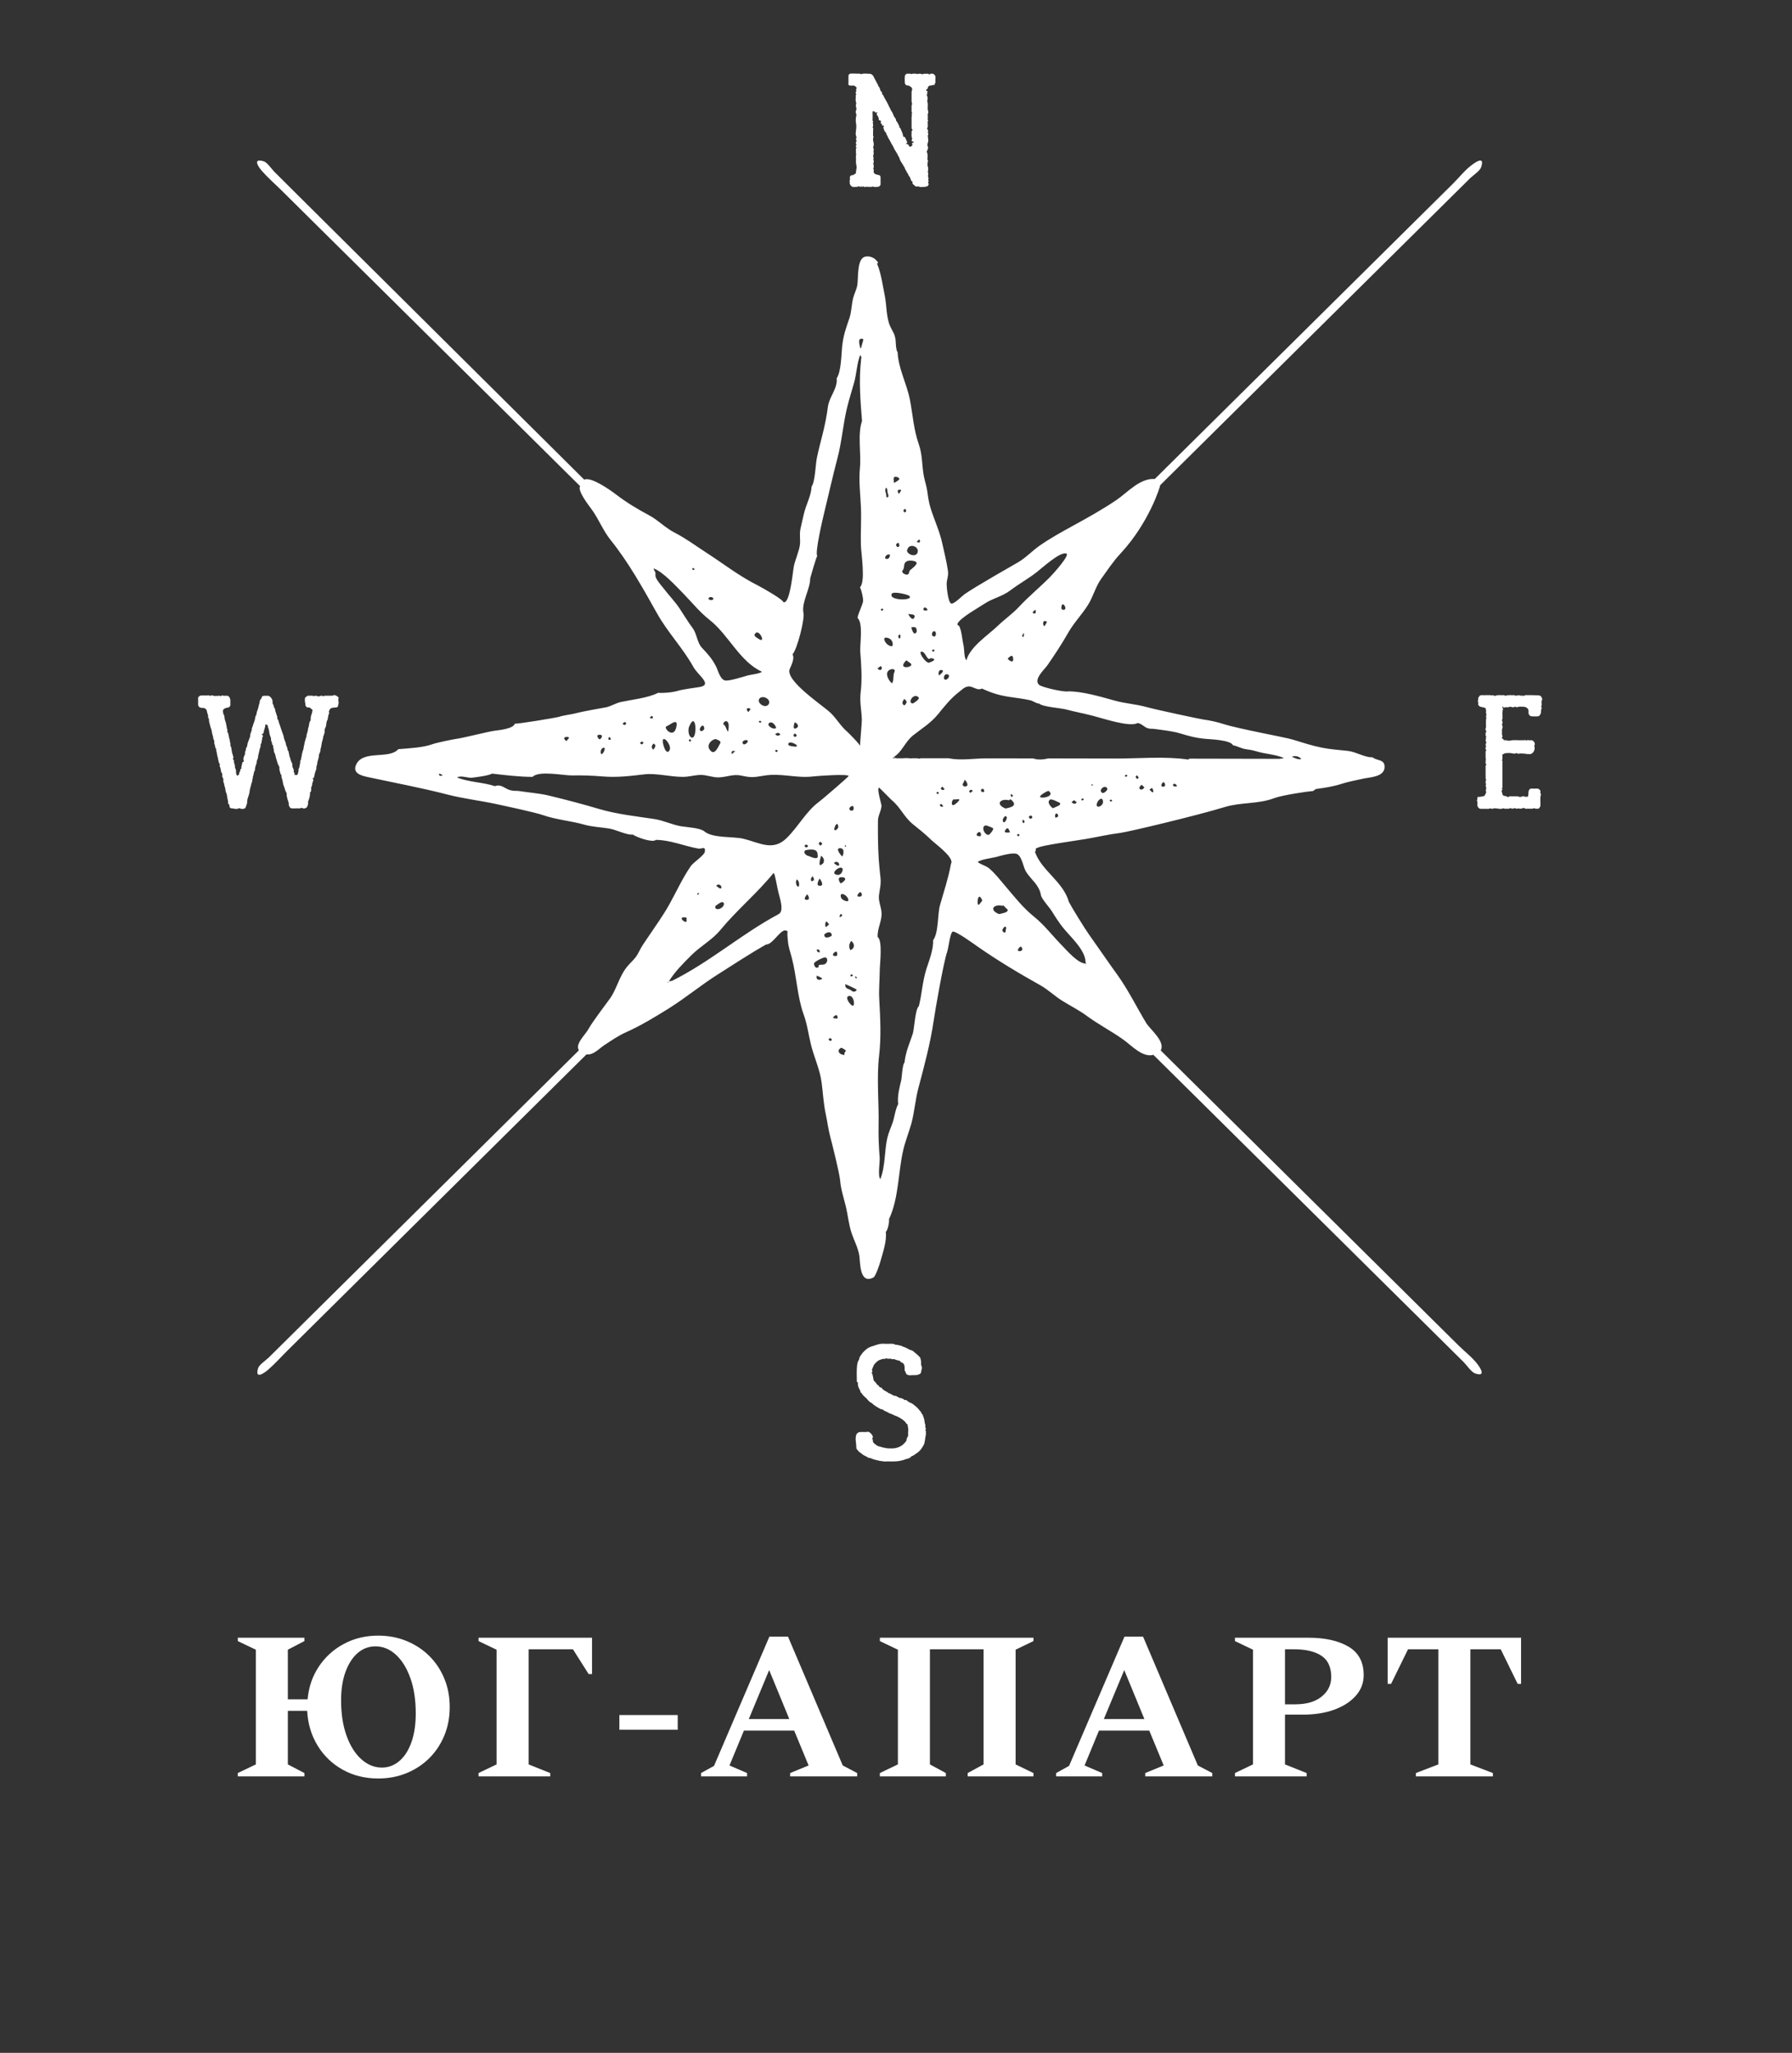
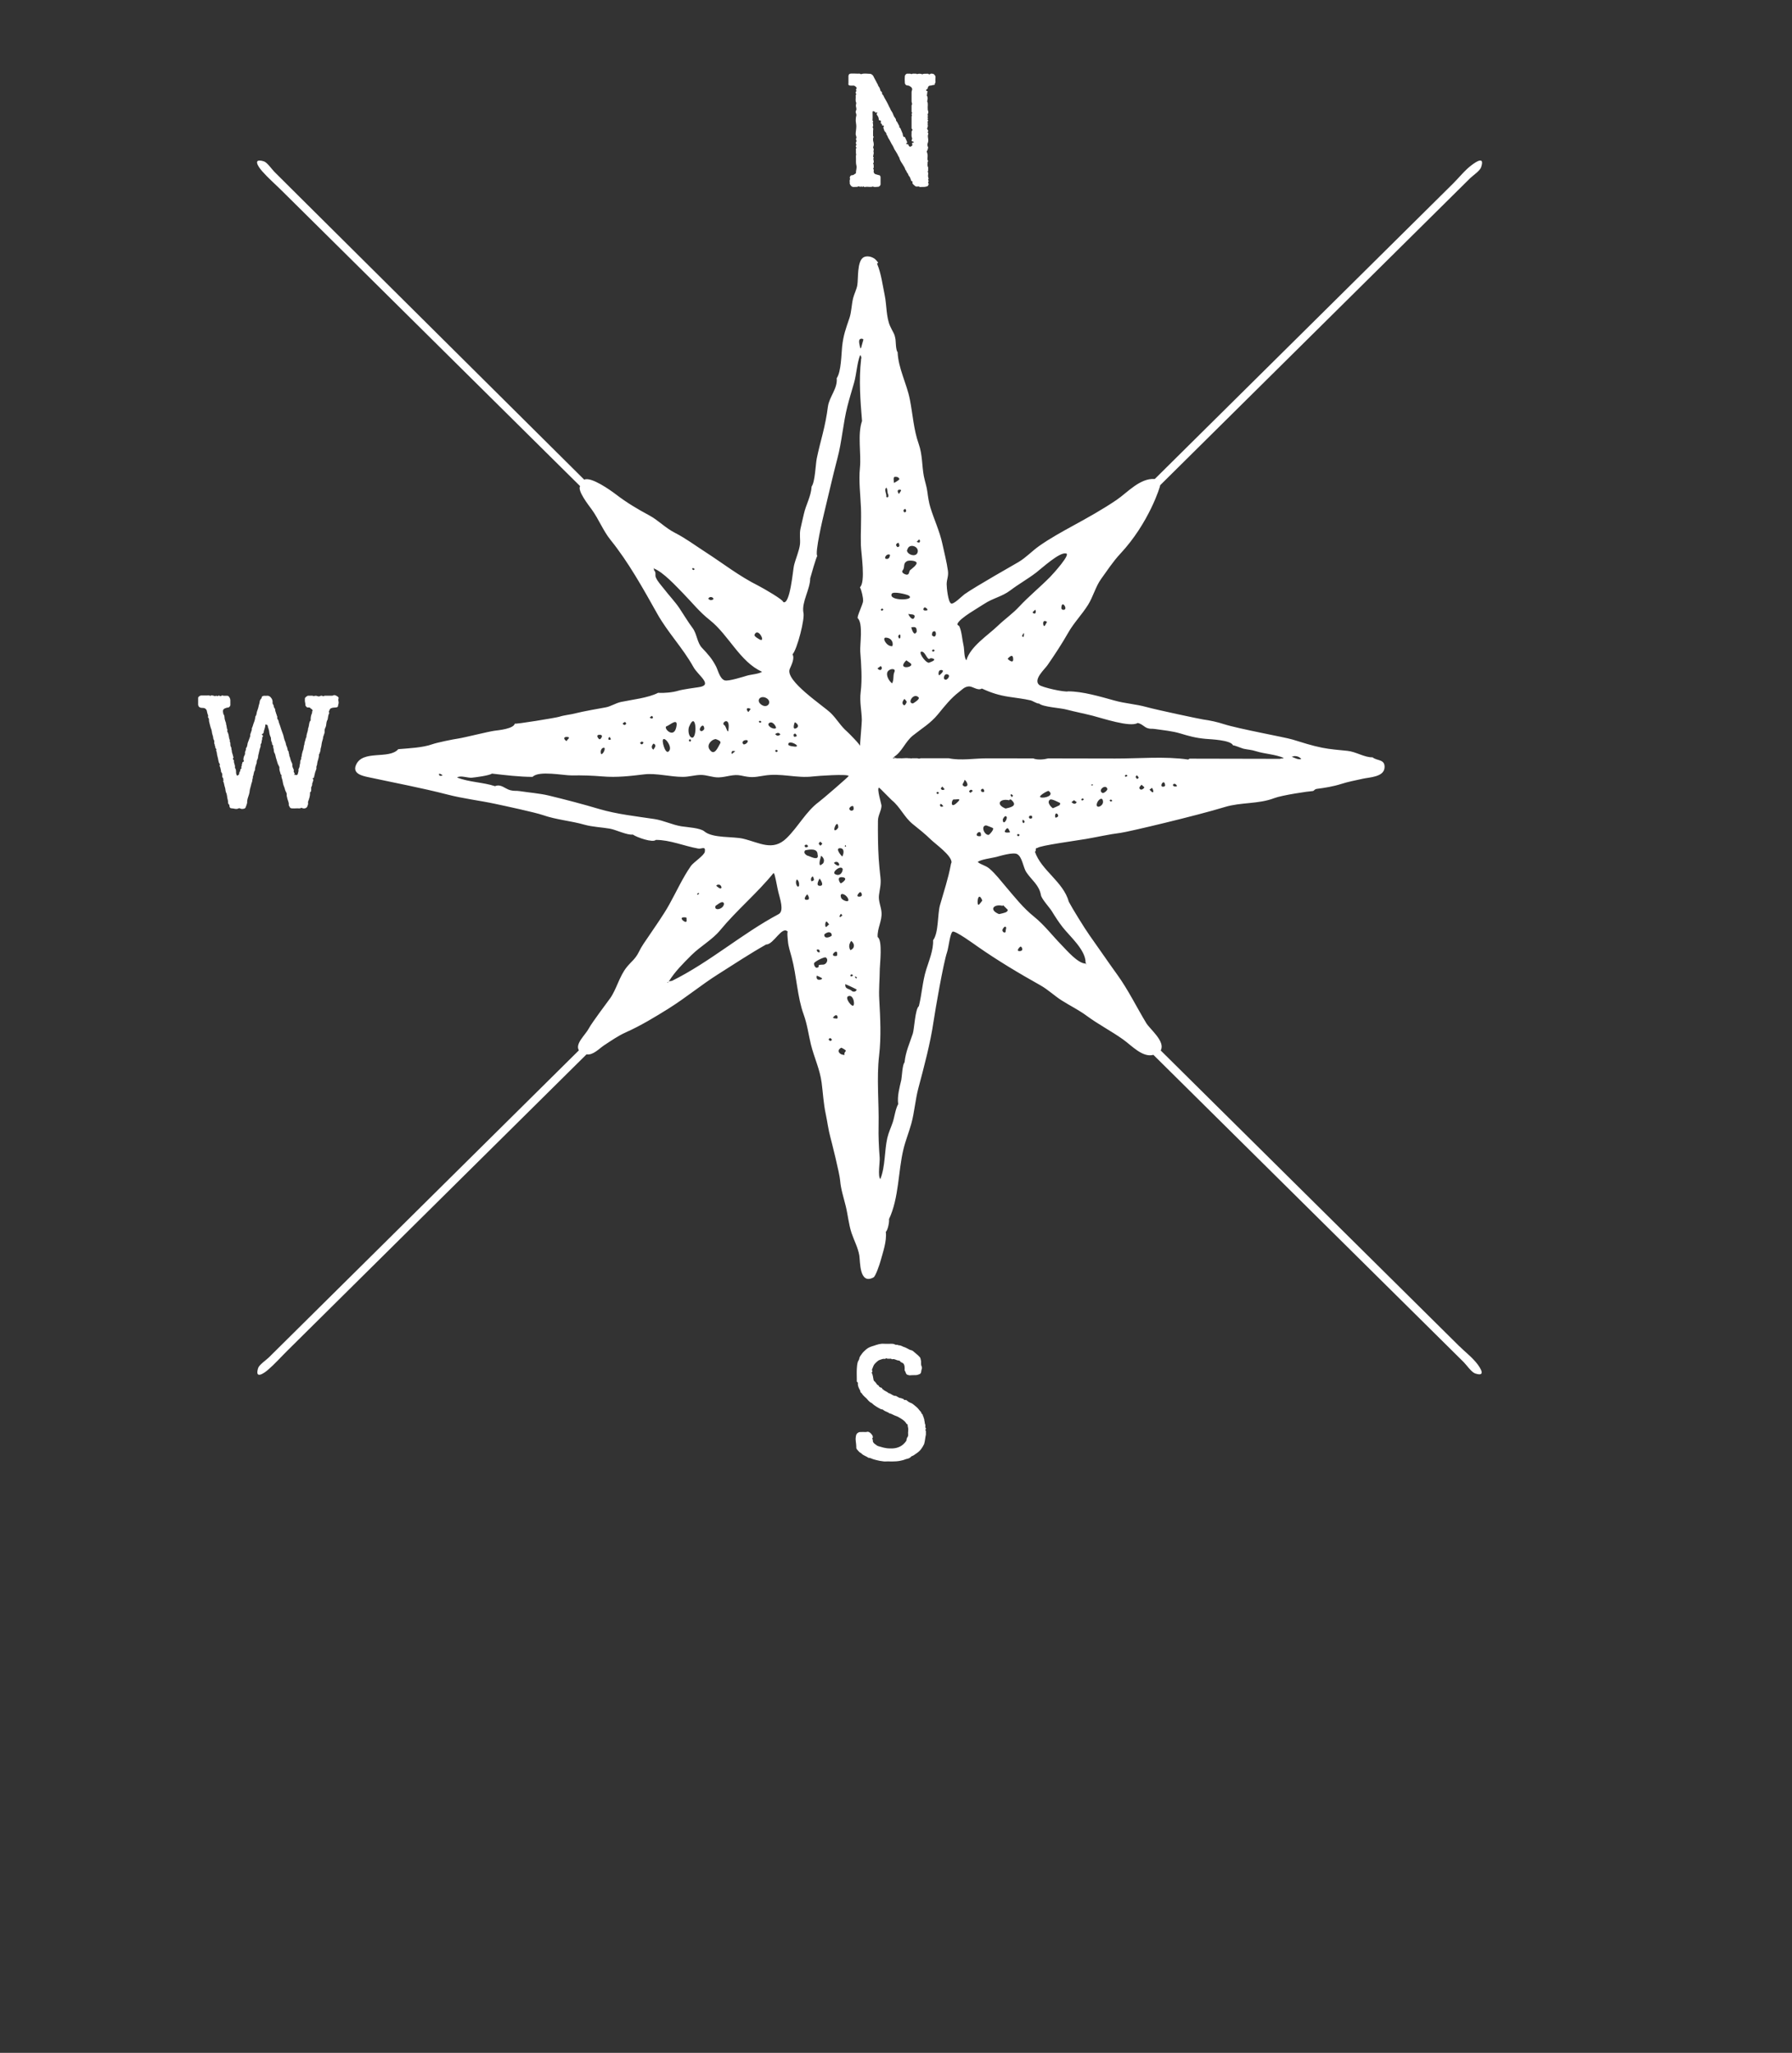
<svg xmlns="http://www.w3.org/2000/svg" width="268" height="307" viewBox="0 0 268 307" fill="none">
  <rect x="0" y="0" width="268" height="307" fill="#333333" stroke="none" />
  <g clip-path="url(#clip0_45_18)">
    <g clip-path="url(#clip1_45_18)">
-       <path d="M230.576 104.754C230.747 104.557 230.576 104.388 230.528 104.247C230.481 104.078 230.234 103.984 230.063 103.984C229.409 103.955 228.745 103.955 228.09 103.955C228.09 103.955 228.062 103.955 228.062 103.984C227.862 104.181 227.644 103.937 227.454 104.059C227.331 103.984 227.208 103.918 227.084 104.031C226.961 103.89 226.838 104.031 226.714 104.059C226.686 104.059 226.62 104.059 226.62 104.031C226.572 103.984 226.496 103.955 226.449 103.955C226.031 104.002 225.595 103.88 225.177 104.049C225.083 104.078 225.007 103.955 224.912 103.955C224.494 104.002 224.105 103.88 223.697 104.031C223.621 104.078 223.498 104.078 223.432 104.031C223.337 103.937 223.233 103.984 223.119 103.984C222.9 103.955 222.654 103.955 222.407 103.955C222.141 103.955 221.847 103.984 221.553 103.955C221.392 103.984 221.316 104.012 221.269 104.078C221.221 104.172 221.145 104.247 221.098 104.322C221.022 104.463 221.145 104.66 221.022 104.801C220.993 104.801 220.993 104.848 220.993 104.876C221.136 104.998 221.069 105.168 221.069 105.337C221.098 105.506 221.212 105.6 221.411 105.703C221.506 105.75 221.553 105.675 221.61 105.731C221.686 105.807 221.752 105.778 221.828 105.778C221.923 105.75 221.971 105.901 222.075 105.854C222.122 105.825 222.17 105.854 222.17 105.929C222.17 106.07 222.293 106.192 222.246 106.361C222.217 106.483 222.217 106.624 222.274 106.746C222.35 106.868 222.246 106.991 222.246 107.113C222.217 107.207 222.322 107.31 222.274 107.423C222.198 107.686 222.246 107.958 222.227 108.222C222.198 108.466 222.303 108.682 222.179 108.926C222.151 109.001 222.151 109.142 222.227 109.236C222.274 109.33 222.303 109.453 222.227 109.528C222.151 109.622 222.179 109.725 222.179 109.819C222.179 109.913 222.151 110.035 222.255 110.129C222.331 110.204 222.179 110.326 222.208 110.392C222.236 110.486 222.236 110.561 222.179 110.637C222.151 110.73 222.208 110.834 222.255 110.928C222.284 110.975 222.284 111.069 222.255 111.144C222.16 111.285 222.132 111.435 222.255 111.576C222.179 111.717 222.16 111.886 222.179 112.055C222.179 112.055 222.227 112.084 222.227 112.102C222.274 112.149 222.274 112.243 222.255 112.272C222.132 112.366 222.179 112.488 222.179 112.582V113.286C222.179 113.409 222.227 113.531 222.208 113.625C222.179 113.747 222.179 113.841 222.179 113.963C222.179 114.057 222.132 114.179 222.255 114.273C222.284 114.301 222.284 114.395 222.255 114.414C222.132 114.536 222.179 114.677 222.179 114.799V115.936C222.179 116.077 222.208 116.246 222.179 116.416C222.151 116.538 222.322 116.556 222.255 116.66C222.132 116.782 222.208 116.904 222.179 117.026C222.151 117.148 222.303 117.271 222.227 117.365C222.103 117.506 222.255 117.609 222.255 117.731C222.284 117.872 222.255 118.069 222.208 118.191C222.179 118.22 222.179 118.267 222.208 118.285C222.35 118.502 222.179 118.652 222.113 118.821C222.066 119.018 221.914 119.084 221.771 119.084C221.553 119.084 221.354 119.225 221.136 119.159C221.041 119.131 220.965 119.235 220.965 119.282C220.918 119.422 220.965 119.592 220.87 119.742C221.041 119.958 220.918 120.202 220.946 120.447C220.974 120.691 221.193 120.954 221.411 120.954H222.312C222.455 120.954 222.625 121.001 222.73 120.926C222.9 120.832 222.995 120.973 223.147 120.954C223.195 120.954 223.223 120.954 223.27 120.926C223.584 120.851 223.64 120.879 224.029 120.926C224.276 120.973 224.542 121.001 224.788 120.898C224.836 120.87 224.864 120.851 224.912 120.898C224.959 120.945 225.035 120.945 225.083 120.945H225.472C225.595 120.945 225.718 120.945 225.842 120.87C225.936 120.794 226.06 120.964 226.183 120.945H226.231C226.43 120.823 226.62 120.851 226.819 120.945C226.914 120.973 227.018 120.87 227.084 120.898C227.303 120.945 227.502 120.973 227.692 120.87C227.786 120.823 227.938 120.823 228.005 120.87C228.1 120.964 228.223 120.945 228.318 120.945C228.678 120.898 229.048 121.02 229.418 120.87C229.447 120.841 229.466 120.87 229.494 120.87C229.618 120.992 229.76 120.917 229.883 120.945C230.101 120.973 230.225 120.87 230.301 120.682C230.329 120.606 230.377 120.559 230.377 120.484C230.405 119.93 230.282 119.375 230.452 118.821V118.746C230.329 118.671 230.377 118.53 230.377 118.436C230.348 118.314 230.405 118.22 230.282 118.126C230.187 118.032 230.063 117.928 229.893 117.928C229.599 117.957 229.304 117.928 229.01 117.928C228.811 117.957 228.745 118.022 228.64 118.22C228.564 118.436 228.593 118.652 228.564 118.868C228.564 119.112 228.489 119.178 228.27 119.159C228.175 119.159 228.1 119.159 228.005 119.131C227.881 119.056 227.711 119.056 227.568 119.131C227.426 119.206 227.255 119.206 227.132 119.131C227.037 119.103 226.933 119.084 226.838 119.084H225.965C225.889 119.084 225.823 119.056 225.766 119.084C225.623 119.178 225.472 119.3 225.348 119.084H225.272C224.713 118.99 224.741 118.962 224.618 118.455C224.589 118.361 224.494 118.238 224.665 118.145C224.713 118.116 224.713 118.069 224.665 118.022C224.618 117.994 224.589 117.928 224.618 117.9C224.741 117.778 224.694 117.656 224.694 117.534V114.104C224.694 113.982 224.769 113.86 224.618 113.737C224.76 113.446 224.665 113.155 224.694 112.873C224.694 112.826 224.722 112.779 224.741 112.779C224.912 112.826 224.959 112.638 225.111 112.638C225.424 112.61 225.747 112.591 226.041 112.638C226.287 112.685 226.525 112.76 226.752 112.638C226.8 112.61 226.828 112.61 226.876 112.638C226.999 112.76 227.17 112.732 227.265 112.685C227.388 112.638 227.483 112.713 227.606 112.685C227.995 112.657 228.365 112.807 228.773 112.779C228.897 112.779 228.991 112.751 229.086 112.685C229.399 112.516 229.599 112.008 229.475 111.623C229.447 111.576 229.428 111.548 229.475 111.482C229.599 111.285 229.523 111.116 229.428 110.947C229.304 110.806 229.162 110.655 228.915 110.702C228.792 110.73 228.669 110.73 228.545 110.674C228.422 110.627 228.346 110.815 228.232 110.702C228.157 110.655 227.986 110.702 227.891 110.702H227.502C226.914 110.73 226.335 110.608 225.747 110.777C225.699 110.777 225.604 110.806 225.604 110.777C225.51 110.637 225.434 110.853 225.358 110.749C225.263 110.655 225.139 110.702 225.016 110.702C224.94 110.702 224.845 110.702 224.845 110.58C224.817 110.458 224.675 110.486 224.627 110.411C224.551 110.289 224.722 110.242 224.703 110.12V110.091C224.561 109.8 224.656 109.509 224.627 109.227C224.627 109.152 224.599 109.086 224.656 109.011C224.732 108.814 224.751 108.626 224.656 108.456C224.608 108.381 224.608 108.316 224.656 108.24C224.751 108.165 224.684 108.071 224.703 107.996C224.751 107.874 224.627 107.855 224.627 107.752C224.599 107.63 224.703 107.583 224.703 107.46C224.732 107 224.627 106.493 224.779 106.032C224.807 105.957 224.751 105.91 224.703 105.863C224.675 105.835 224.703 105.647 224.732 105.647C224.826 105.6 224.76 105.722 224.807 105.741C224.855 105.788 224.902 105.882 225.007 105.816C225.177 105.694 225.367 105.816 225.538 105.769C225.737 105.694 225.908 105.675 226.098 105.741C226.221 105.788 226.363 105.788 226.515 105.713C226.639 105.637 226.781 105.807 226.933 105.76C227.103 105.684 227.274 105.666 227.473 105.684C227.692 105.684 227.891 105.684 228.109 105.731C228.375 105.825 228.593 106.023 228.593 106.286C228.621 106.38 228.593 106.483 228.593 106.577C228.621 106.944 228.811 107.132 229.2 107.132H229.931C230.149 107.132 230.301 106.991 230.396 106.765C230.471 106.596 230.471 106.399 230.471 106.229C230.471 106.06 230.671 105.891 230.471 105.694C230.642 105.431 230.5 105.139 230.547 104.848C230.547 104.82 230.547 104.773 230.576 104.754Z" fill="white" />
      <path d="M139.536 11.04C139.393 11.012 139.242 10.965 139.118 11.068C139.042 11.115 138.947 11.143 138.9 11.097C138.824 11.002 138.729 11.021 138.653 11.021C138.407 11.05 138.17 10.974 137.951 11.115C137.686 10.993 137.392 10.993 137.126 11.087C137.031 10.965 136.86 11.04 136.737 11.012C136.595 11.012 136.471 10.984 136.348 11.087C136.13 10.965 135.883 11.04 135.665 11.012C135.541 11.012 135.323 11.228 135.323 11.378C135.295 11.688 135.295 12.027 135.323 12.365C135.323 12.609 135.523 12.797 135.741 12.778C135.883 12.778 135.987 12.854 136.082 12.901C136.348 13.042 136.5 13.286 136.376 13.53C136.329 13.652 136.329 13.746 136.329 13.84V15.165C136.329 15.363 136.5 15.55 136.329 15.748V16.716C136.329 16.791 136.452 16.838 136.405 16.913C136.329 17.007 136.31 17.082 136.357 17.176C136.433 17.27 136.329 17.345 136.329 17.439V19.131C136.329 19.178 136.329 19.225 136.357 19.253C136.5 19.422 136.5 19.422 136.405 19.516C136.357 19.591 136.329 19.638 136.329 19.713C136.357 20.023 136.253 20.343 136.405 20.653C136.433 20.7 136.405 20.794 136.376 20.869C136.3 21.113 136.3 21.113 136.576 21.179C136.604 21.179 136.652 21.207 136.652 21.254C136.652 21.301 136.623 21.348 136.557 21.329C136.462 21.329 136.386 21.377 136.414 21.471V21.593C136.462 21.668 136.509 21.715 136.414 21.762C136.367 21.79 136.338 21.856 136.272 21.884C136.101 21.978 136.101 21.978 135.959 21.856C135.883 21.781 135.883 21.687 135.836 21.611C135.76 21.517 135.617 21.611 135.57 21.517C135.541 21.489 135.447 21.442 135.541 21.424C135.741 21.377 135.665 21.226 135.617 21.132C135.541 20.935 135.447 20.747 135.352 20.55C135.323 20.521 135.304 20.474 135.276 20.474C135.058 20.503 135.058 20.305 135.029 20.183C135.001 20.061 134.982 19.873 134.906 19.798L134.858 19.657L134.64 19.149C134.612 19.074 134.422 19.121 134.498 18.98C134.526 18.858 134.45 18.764 134.403 18.689C134.28 18.473 134.204 18.229 134.014 18.059C134.042 17.843 133.891 17.674 133.767 17.505C133.644 17.336 133.597 17.12 133.502 16.922C133.407 16.706 133.236 16.537 133.16 16.321C133.084 16.105 132.942 15.936 132.866 15.72C132.648 15.212 132.306 14.752 132.088 14.244C132.041 14.15 131.889 14.122 131.917 14C131.946 13.859 131.87 13.737 131.775 13.662C131.68 13.615 131.652 13.521 131.652 13.446C131.604 13.277 131.528 13.079 131.433 12.966C131.291 12.825 131.31 12.6 131.168 12.459L131.073 12.262C130.931 12.017 130.807 11.782 130.684 11.538C130.589 11.247 130.295 11.002 130.001 11.031C129.612 11.031 129.223 10.937 128.834 11.078C128.71 11.125 128.635 11.002 128.521 11.002C128.303 11.031 128.103 11.002 127.885 11.002H127.278C127.031 11.002 126.908 11.125 126.889 11.369V12.431C126.822 12.675 126.946 12.797 127.192 12.797H127.534C127.705 12.769 127.828 12.844 127.952 12.938C128.151 13.136 128.151 13.136 128.027 13.37C127.999 13.446 127.999 13.446 128.056 13.511C128.084 13.558 128.084 13.634 128.027 13.681C127.933 13.803 127.951 13.925 128.027 14.019C128.075 14.066 128.075 14.113 128.027 14.16C127.933 14.235 127.98 14.329 127.98 14.404C128.008 14.714 127.885 15.053 128.056 15.372V15.447C127.98 15.814 127.98 15.785 128.056 16.124C128.084 16.265 128.103 16.415 128.008 16.556C127.961 16.678 127.961 16.819 128.008 16.922C128.103 17.092 128.084 17.289 128.037 17.43C127.989 17.571 128.008 17.674 127.989 17.796C127.942 18.163 128.065 18.52 128.065 18.886C128.065 19.3 127.97 19.685 127.97 20.089C127.999 20.334 128.189 20.55 127.999 20.794C127.999 20.794 128.027 20.841 128.027 20.869C128.103 21.01 128.103 21.132 128.027 21.282C127.98 21.329 127.98 21.424 127.999 21.452C128.094 21.574 128.094 21.649 128.027 21.762C127.98 21.837 127.952 21.959 128.056 22.025C128.084 22.072 128.103 22.119 128.056 22.166C127.961 22.241 128.008 22.363 128.008 22.457V22.842C127.98 22.936 128.084 23.087 128.037 23.152C127.989 23.293 128.008 23.416 128.008 23.538C128.037 23.951 127.961 24.355 128.084 24.769C128.179 25.135 127.989 25.492 128.008 25.859C128.008 25.887 127.98 25.934 127.961 25.953C127.79 26 127.695 26.197 127.477 26.197C127.211 26.169 127.041 26.441 127.107 26.704C127.107 26.733 127.155 26.733 127.136 26.78C127.012 26.996 127.107 27.24 127.088 27.456C127.088 27.503 127.088 27.531 127.117 27.55C127.24 27.794 127.382 27.964 127.676 27.964C127.895 27.935 128.141 27.992 128.359 27.888C128.435 27.841 128.502 27.86 128.606 27.935C128.682 28.029 128.748 27.813 128.824 27.888C128.919 27.982 128.995 27.964 129.071 27.888C129.099 27.86 129.147 27.86 129.147 27.888C129.27 28.011 129.394 27.964 129.517 27.935C129.858 27.907 130.2 28.029 130.542 27.888C130.788 28.029 131.025 27.935 131.272 27.935C131.471 27.964 131.69 27.738 131.69 27.569V26.479C131.69 26.357 131.566 26.188 131.471 26.188C131.329 26.188 131.225 26.113 131.101 26.094C130.76 26.047 130.617 25.831 130.665 25.511C130.693 25.436 130.693 25.37 130.636 25.314C130.589 25.285 130.561 25.239 130.608 25.192C130.731 24.994 130.636 24.806 130.655 24.59C130.655 24.543 130.532 24.496 130.58 24.449C130.826 24.158 130.504 23.848 130.655 23.585C130.684 23.556 130.655 23.51 130.627 23.491C130.551 23.416 130.551 23.293 130.599 23.275C130.722 23.228 130.523 23.152 130.627 23.077C130.722 23.03 130.627 22.88 130.655 22.786C130.703 22.692 130.561 22.645 130.627 22.57C130.703 22.476 130.655 22.373 130.655 22.279C130.655 22.232 130.627 22.203 130.627 22.185C130.551 22.062 130.58 21.968 130.627 21.875C130.703 21.658 130.674 21.461 130.627 21.245C130.551 21.029 130.551 20.785 130.599 20.568C130.627 20.54 130.693 20.474 130.646 20.446C130.504 20.305 130.599 20.155 130.57 20.014V19.563C130.57 19.422 130.646 19.253 130.542 19.102C130.418 18.962 130.665 18.858 130.57 18.689C130.542 18.614 130.599 18.473 130.542 18.445C130.418 18.323 130.617 18.304 130.589 18.2C130.542 18.106 130.466 18.031 130.494 17.89C130.523 17.524 130.494 17.167 130.494 16.782C130.494 16.64 130.57 16.584 130.693 16.659C130.769 16.706 130.893 16.659 130.893 16.8C130.893 16.875 130.969 16.875 131.016 16.847C131.063 16.819 131.111 16.753 131.158 16.8C131.253 16.875 131.158 16.922 131.13 16.969C131.082 17.092 131.13 17.167 131.206 17.261C131.329 17.43 131.424 17.627 131.424 17.843C131.424 17.937 131.5 18.012 131.566 18.012C131.765 17.984 131.737 18.135 131.737 18.257C131.737 18.332 131.642 18.473 131.832 18.501C131.955 18.529 131.86 18.67 131.927 18.745C132.022 18.839 132.173 18.717 132.192 18.868C132.221 18.943 132.05 19.037 132.117 19.131C132.211 19.3 132.192 19.497 132.335 19.666C132.458 19.788 132.6 19.929 132.581 20.145C132.752 20.268 132.752 20.512 132.875 20.681C133.122 21.019 133.264 21.452 133.511 21.79C133.606 21.959 133.682 22.156 133.777 22.344C133.9 22.561 134.071 22.777 134.194 23.021C134.27 23.115 134.289 23.284 134.393 23.406C134.488 23.528 134.517 23.669 134.564 23.82C134.782 24.374 135.247 24.806 135.418 25.417C135.589 25.511 135.541 25.708 135.684 25.849C135.807 25.943 135.826 26.159 135.93 26.31C136.006 26.404 136.13 26.479 136.101 26.62C136.272 26.742 136.149 27.08 136.443 27.127C136.471 27.127 136.49 27.174 136.471 27.203C136.395 27.466 136.595 27.588 136.765 27.738C136.936 27.907 137.031 27.935 137.325 27.879C137.448 27.879 137.524 27.973 137.638 27.973C137.932 27.926 138.245 28.001 138.54 27.898C138.663 27.851 138.758 27.87 138.805 27.729C138.853 27.635 138.947 27.531 138.834 27.39C138.805 27.362 138.786 27.296 138.805 27.268C138.9 27.127 138.9 27.024 138.805 26.902C138.758 26.827 138.947 26.761 138.853 26.657C138.777 26.582 138.9 26.517 138.805 26.441C138.758 26.366 138.805 26.225 138.805 26.103C138.805 25.962 138.853 25.793 138.729 25.671C138.872 25.53 138.777 25.361 138.805 25.21C138.805 25.135 138.834 25.041 138.777 24.966C138.653 24.722 138.748 24.487 138.729 24.214C138.729 24.167 138.853 24.12 138.805 24.073C138.634 23.857 138.729 23.594 138.729 23.369C138.729 23.105 138.729 23.105 138.682 22.936C138.653 22.795 138.511 22.626 138.71 22.476C138.71 22.279 138.881 22.138 138.758 21.922C138.663 21.752 138.682 21.536 138.758 21.367C138.853 21.104 138.834 20.86 138.786 20.615C138.758 20.418 138.739 20.277 138.815 20.08C138.843 20.033 138.843 19.911 138.767 19.835C138.72 19.807 138.72 19.76 138.739 19.741C138.91 19.601 138.767 19.478 138.71 19.356C138.682 19.309 138.615 19.262 138.663 19.187C138.758 19.112 138.691 18.971 138.739 18.924C138.862 18.802 138.691 18.727 138.739 18.633C138.767 18.539 138.739 18.416 138.739 18.323C138.739 18.247 138.71 18.153 138.786 18.078C138.881 17.984 138.71 17.909 138.71 17.815C138.739 17.74 138.853 17.721 138.758 17.618C138.71 17.543 138.71 17.477 138.786 17.373C138.834 17.326 138.691 17.279 138.739 17.204C138.767 17.129 138.71 17.082 138.767 17.007C138.862 16.885 138.843 16.697 138.796 16.575C138.748 16.481 138.748 16.406 138.748 16.312C138.701 15.926 138.843 15.541 138.672 15.175C138.644 15.146 138.672 15.128 138.672 15.1C138.767 14.686 138.767 14.592 138.596 14.226V14.197C138.739 14.103 138.596 13.906 138.691 13.784C138.786 13.69 138.739 13.662 138.615 13.615C138.445 13.54 138.473 13.418 138.615 13.352C138.663 13.305 138.739 13.305 138.739 13.211C138.767 12.966 138.91 12.797 139.128 12.797C139.327 12.797 139.469 12.703 139.64 12.703C139.735 12.732 139.811 12.628 139.811 12.581C139.782 12.459 139.906 12.384 139.906 12.271C139.877 12.008 139.906 11.735 139.906 11.472C139.906 11.331 139.659 11.04 139.536 11.04Z" fill="white" />
      <path d="M50.617 104.303C50.541 104.134 50.076 103.89 49.906 103.965C49.763 104.059 49.611 104.04 49.469 104.04H48.52C48.35 104.237 48.207 104.012 48.056 104.04C48.008 104.04 47.98 104.04 47.932 104.068C47.79 104.162 47.619 104.162 47.496 104.115C47.297 104.021 47.154 104.04 46.983 104.087C46.955 104.087 46.936 104.115 46.936 104.115C46.689 103.974 46.424 104.068 46.177 104.04C45.959 104.012 45.836 104.162 45.693 104.284C45.57 104.378 45.598 104.5 45.598 104.622C45.551 104.914 45.693 105.158 45.674 105.44C45.674 105.534 45.769 105.656 45.873 105.75C45.949 105.825 46.044 105.797 46.139 105.797C46.215 105.825 46.31 105.769 46.357 105.844C46.452 105.985 46.651 106.013 46.727 106.182C46.727 106.229 46.775 106.276 46.756 106.276C46.632 106.37 46.708 106.521 46.661 106.643C46.519 106.953 46.443 107.291 46.462 107.658C46.462 107.733 46.462 107.78 46.386 107.827C46.338 107.874 46.31 107.949 46.291 108.024C46.196 108.334 46.215 108.654 46.073 108.945C46.073 109.377 45.807 109.791 45.826 110.223C45.703 110.392 45.703 110.608 45.627 110.806C45.551 111.003 45.532 111.191 45.503 111.407C45.475 111.454 45.428 111.529 45.428 111.604C45.428 111.679 45.456 111.773 45.428 111.802C45.304 111.849 45.428 111.924 45.399 111.971C45.257 112.356 45.133 112.741 45.105 113.155C44.982 113.277 45.105 113.465 45.01 113.568C44.887 113.765 44.887 113.935 44.887 114.151C44.887 114.198 44.839 114.273 44.839 114.32C44.811 114.564 44.792 114.799 44.64 115.025V115.1C44.688 115.297 44.593 115.466 44.564 115.635C44.517 115.927 44.346 115.974 44.08 115.852H44.033C43.862 115.758 44.004 115.776 44.061 115.776C44.109 115.748 44.09 115.729 44.061 115.682C44.014 115.56 43.891 115.419 43.919 115.316C43.966 115.194 43.947 115.119 43.891 115.025C43.796 114.827 43.691 114.611 43.72 114.395C43.748 114.226 43.644 114.104 43.596 113.982C43.426 113.672 43.426 113.305 43.255 112.995C43.302 112.798 43.132 112.628 43.179 112.412C43.008 112.271 43.008 112.046 42.961 111.858C42.913 111.661 42.79 111.491 42.761 111.275C42.733 111.078 42.638 110.862 42.562 110.674C42.467 110.43 42.439 110.167 42.363 109.922C42.192 109.462 42.022 109.001 41.879 108.522L41.708 108.043C41.661 107.902 41.661 107.705 41.538 107.582C41.395 107.441 41.509 107.244 41.443 107.075C41.414 107.047 41.395 107.047 41.395 107.028C41.395 106.887 41.3 106.765 41.272 106.615C41.243 106.474 41.149 106.304 41.149 106.154C41.177 105.985 41.025 105.91 40.978 105.769C40.93 105.628 40.949 105.459 40.836 105.337C40.712 105.196 40.788 104.998 40.76 104.829C40.731 104.688 40.684 104.538 40.589 104.416C40.447 104.2 40.247 104.03 39.953 104.049C39.811 104.077 39.659 104.049 39.517 104.049C39.346 104.077 39.147 104.096 39.128 104.341C39.128 104.435 39.052 104.463 39.033 104.51C38.91 104.651 38.834 104.82 38.834 104.989C38.805 105.252 38.691 105.449 38.663 105.694C38.615 105.938 38.521 106.154 38.445 106.37C38.35 106.633 38.397 106.925 38.198 107.122V107.169C38.151 107.46 38.103 107.752 37.98 108.033C37.856 108.325 37.809 108.635 37.667 108.898C37.667 108.945 37.638 108.992 37.667 109.039C37.667 109.208 37.572 109.349 37.543 109.499C37.515 109.64 37.401 109.791 37.42 109.96C37.449 110.129 37.344 110.27 37.297 110.439L37.097 110.975C36.955 111.266 37.05 111.623 36.784 111.896V111.943C36.832 112.187 36.614 112.375 36.642 112.591C36.69 112.854 36.5 113.023 36.443 113.239C36.443 113.333 36.414 113.437 36.395 113.531C36.395 113.653 36.471 113.728 36.471 113.822C36.5 113.944 36.301 113.897 36.272 113.991C36.272 114.019 36.244 114.038 36.244 114.066C36.272 114.188 36.12 114.282 36.168 114.404C36.215 114.545 36.025 114.668 36.092 114.771C36.215 114.94 35.997 114.94 35.968 115.034C35.921 115.156 35.968 115.25 35.893 115.344C35.845 115.466 35.75 115.541 35.769 115.682C35.798 115.823 35.646 115.899 35.551 115.974C35.475 116.049 35.409 115.946 35.352 115.805C35.304 115.664 35.304 115.513 35.304 115.344C35.304 115.175 35.257 115.006 35.162 114.865C35.134 114.837 35.134 114.79 35.134 114.771C35.209 114.404 34.915 114.094 34.991 113.756C34.991 113.728 34.991 113.709 34.963 113.681C34.821 113.559 34.792 113.437 34.915 113.296C34.944 113.267 34.887 113.173 34.868 113.127C34.84 112.835 34.65 112.572 34.669 112.234C34.574 112.093 34.64 111.896 34.574 111.755C34.45 111.585 34.45 111.416 34.45 111.219C34.45 111.144 34.45 111.05 34.422 111.003C34.327 110.909 34.375 110.806 34.375 110.712C34.375 110.618 34.299 110.542 34.28 110.448C34.232 110.11 34.185 109.744 34.014 109.434C33.986 109.387 33.967 109.293 33.986 109.264C34.081 109.17 33.986 109.095 33.957 109.02C33.91 108.879 33.91 108.729 33.881 108.588C33.881 108.419 33.758 108.297 33.805 108.127C33.805 108.099 33.758 108.052 33.758 108.033L33.635 107.648C33.54 107.404 33.635 107.113 33.464 106.878C33.369 106.756 33.369 106.539 33.34 106.342C33.34 106.126 33.483 105.976 33.711 105.91C33.834 105.863 33.929 105.816 34.081 105.816C34.223 105.844 34.45 105.6 34.45 105.449V104.679C34.422 104.481 34.356 104.312 34.204 104.143C34.081 104.002 33.938 104.068 33.786 104.049H33.435C33.34 104.03 33.246 103.955 33.141 104.03C33.046 104.124 32.923 104.124 32.828 104.059C32.705 103.918 32.629 104.106 32.534 104.106C32.439 104.106 32.363 103.983 32.24 104.077C32.145 104.124 32.003 104.059 31.898 104.03C31.756 104.002 31.585 103.936 31.462 104.077C31.215 103.908 30.95 104.049 30.75 104.002H30.096C29.878 104.03 29.631 104.2 29.631 104.369V105.402C29.659 105.581 29.735 105.722 29.906 105.797C30.077 105.891 30.247 105.844 30.39 105.872C30.684 105.872 30.931 106.117 30.95 106.408L31.026 106.718C31.073 106.859 31.168 107.009 31.12 107.178C31.092 107.207 31.092 107.272 31.12 107.301C31.291 107.441 31.244 107.667 31.263 107.855C31.31 108.118 31.405 108.391 31.462 108.654C31.509 108.87 31.633 109.086 31.661 109.302C31.69 109.565 31.737 109.809 31.832 110.054C31.908 110.251 31.86 110.467 31.974 110.636C32.05 110.73 32.05 110.852 32.05 110.946C32.05 111.04 32.022 111.163 32.05 111.21C32.145 111.304 32.098 111.407 32.126 111.501C32.154 111.576 32.221 111.642 32.202 111.745C32.173 111.839 32.278 111.961 32.325 111.989C32.42 112.112 32.278 112.187 32.325 112.253C32.468 112.516 32.42 112.835 32.525 113.117C32.619 113.427 32.648 113.747 32.743 114.057C32.79 114.179 32.942 114.273 32.866 114.395C32.79 114.564 32.913 114.658 32.942 114.78C32.971 114.996 33.065 115.213 33.065 115.457C33.283 115.626 33.236 115.889 33.236 116.105C33.236 116.18 33.236 116.227 33.283 116.274C33.378 116.321 33.407 116.415 33.378 116.519C33.378 116.594 33.407 116.641 33.454 116.66C33.426 116.707 33.359 116.754 33.378 116.829C33.521 117.092 33.521 117.411 33.625 117.703C33.72 117.919 33.701 118.182 33.767 118.407C33.796 118.548 33.91 118.671 33.91 118.821C33.938 118.962 33.986 119.131 33.986 119.3C34.014 119.469 34.081 119.638 34.109 119.836C34.109 120.005 34.081 120.221 34.28 120.343C34.327 120.39 34.308 120.465 34.308 120.512C34.337 120.728 34.403 120.879 34.602 120.879C34.972 120.879 35.333 121.095 35.703 120.879C35.779 120.851 35.874 120.879 35.921 120.907C36.092 121.001 36.263 120.982 36.405 120.954C36.528 120.954 36.652 120.879 36.718 120.785C36.765 120.691 36.965 120.136 36.965 120.033C36.936 119.601 37.107 119.216 37.23 118.83C37.259 118.689 37.325 118.52 37.325 118.37C37.354 117.985 37.524 117.599 37.591 117.214C37.638 117.045 37.733 116.876 37.733 116.678C37.733 116.509 37.856 116.34 37.809 116.143C37.98 115.852 37.904 115.466 38.122 115.203C38.122 114.818 38.245 114.48 38.369 114.141C38.416 113.972 38.369 113.803 38.464 113.634C38.606 113.418 38.587 113.155 38.635 112.91C38.729 112.619 38.758 112.309 38.853 111.989C38.929 111.82 38.995 111.623 38.976 111.435C38.948 111.388 38.976 111.313 39.005 111.294C39.08 111.153 39.147 111.031 39.128 110.881C39.128 110.712 39.251 110.571 39.204 110.401C39.175 110.326 39.251 110.279 39.28 110.204C39.355 110.063 39.355 109.988 39.185 109.894C39.109 109.819 39.137 109.819 39.185 109.8C39.308 109.725 39.431 109.659 39.431 109.509C39.479 109.142 39.678 108.804 39.678 108.419C39.678 108.344 39.725 108.325 39.773 108.344C39.991 108.391 40.067 108.485 40.067 108.71C40.067 108.785 40.114 108.851 40.143 108.907C40.143 109.03 40.219 109.123 40.238 109.274C40.266 109.565 40.314 109.856 40.437 110.148C40.513 110.27 40.532 110.411 40.532 110.561C40.532 110.73 40.579 110.899 40.655 111.022C40.731 111.163 40.627 111.388 40.826 111.454C40.855 111.454 40.855 111.529 40.855 111.548C40.807 111.764 40.949 111.961 40.949 112.177C40.949 112.3 40.978 112.469 41.025 112.563C41.225 112.854 41.196 113.164 41.319 113.484C41.443 113.822 41.49 114.207 41.689 114.517C41.765 114.639 41.813 114.762 41.784 114.902C41.756 115.194 41.908 115.457 41.955 115.72C41.955 115.842 42.126 115.861 42.097 115.964C42.05 116.274 42.24 116.519 42.268 116.829C42.316 117.092 42.363 117.383 42.486 117.646C42.61 117.909 42.61 118.201 42.781 118.445C42.828 118.539 42.904 118.689 42.875 118.83C42.847 119.046 42.951 119.216 42.97 119.413C43.046 119.723 43.217 119.996 43.188 120.334C43.16 120.428 43.236 120.531 43.283 120.597C43.331 120.738 43.426 120.888 43.625 120.888C43.872 120.888 44.09 120.916 44.337 120.888C44.583 120.86 44.82 120.963 45.048 120.813C45.095 120.785 45.171 120.841 45.219 120.86C45.56 120.982 45.902 120.832 45.978 120.55C46.025 120.409 46.101 120.259 46.073 120.071C46.044 119.996 46.044 119.93 46.101 119.826C46.243 119.413 46.395 119.009 46.367 118.548C46.367 118.501 46.367 118.454 46.443 118.426C46.566 118.351 46.519 118.229 46.538 118.116C46.566 117.975 46.49 117.806 46.585 117.637C46.661 117.515 46.708 117.374 46.68 117.223C46.68 117.148 46.727 117.083 46.756 117.026C46.756 116.829 46.974 116.66 46.784 116.472C46.737 116.444 46.756 116.35 46.832 116.35C46.974 116.378 46.955 116.227 46.974 116.18C47.05 115.87 47.097 115.551 47.221 115.241C47.268 115.119 47.344 114.978 47.316 114.809C47.287 114.668 47.363 114.517 47.41 114.395C47.439 114.226 47.439 114.085 47.486 113.916C47.581 113.578 47.705 113.239 47.705 112.854C47.705 112.807 47.705 112.76 47.752 112.732C47.847 112.657 47.828 112.535 47.847 112.469C47.989 112.271 47.894 112.036 47.989 111.839C48.084 111.548 48.084 111.238 48.16 110.946C48.236 110.683 48.331 110.439 48.331 110.148C48.302 110.148 48.378 110.12 48.378 110.101C48.407 109.856 48.577 109.668 48.549 109.396C48.52 109.18 48.577 108.983 48.672 108.795C48.72 108.701 48.748 108.597 48.767 108.503C48.815 108.193 48.815 107.874 48.985 107.639C49.014 107.592 49.014 107.545 49.014 107.517C49.061 107.225 49.09 106.915 49.232 106.652C49.232 106.624 49.261 106.577 49.232 106.577C49.09 106.436 49.261 106.314 49.279 106.192C49.374 105.9 49.649 105.853 49.887 105.825C50.01 105.797 50.133 105.825 50.257 105.797C50.38 105.797 50.57 105.703 50.551 105.581C50.551 105.412 50.646 105.271 50.646 105.073C50.646 104.857 50.522 104.641 50.646 104.425C50.646 104.378 50.646 104.331 50.617 104.303Z" fill="white" />
      <path d="M138.423 213.916C138.3 213.794 138.518 213.747 138.471 213.653V213.606C138.347 213.484 138.376 213.343 138.395 213.22C138.423 213.051 138.3 212.929 138.3 212.788C138.3 212.591 138.205 212.403 138.224 212.206C138.101 212.112 138.177 211.942 138.082 211.839C137.987 211.745 138.053 211.548 137.911 211.473C137.769 211.397 137.816 211.228 137.712 211.134C137.465 210.89 137.294 210.58 137.029 210.383C136.81 210.213 136.611 210.016 136.374 209.875C136.156 209.781 135.938 209.706 135.738 209.537C135.643 209.443 135.52 209.321 135.349 209.368C135.273 209.396 135.179 209.321 135.131 209.246C135.036 209.123 134.865 209.199 134.761 209.076C134.514 209.105 134.344 208.936 134.125 208.832C134.078 208.804 134.031 208.757 133.983 208.757C133.547 208.785 133.253 208.391 132.864 208.325C132.645 208.08 132.275 208.033 132.057 207.77C131.886 207.77 131.962 207.554 131.811 207.526C131.687 207.498 131.516 207.451 131.469 207.329C131.422 207.16 131.251 207.16 131.156 207.037C131.061 206.896 130.957 206.727 130.843 206.624C130.672 206.53 130.644 206.38 130.625 206.257C130.596 206.013 130.53 205.778 130.482 205.553C130.454 205.412 130.283 205.29 130.454 205.139C130.482 205.111 130.482 205.017 130.454 204.998C130.359 204.904 130.406 204.829 130.454 204.707C130.7 204.077 130.653 204.106 131.108 203.673C131.251 203.532 131.422 203.41 131.592 203.363C131.839 203.288 132.076 203.166 132.351 203.222C132.446 203.222 132.522 203.053 132.617 203.147C132.712 203.241 132.864 203.175 132.987 203.194C133.082 203.222 133.234 203.147 133.3 203.222C133.442 203.344 133.518 203.222 133.642 203.25C133.907 203.279 134.125 203.448 134.401 203.467C134.477 203.467 134.6 203.514 134.647 203.608C134.695 203.702 134.79 203.73 134.894 203.777C135.188 203.899 135.264 204.143 135.283 204.425C135.311 204.566 135.283 204.716 135.283 204.886C135.311 205.026 135.425 205.13 135.454 205.271C135.482 205.393 135.577 205.534 135.672 205.581C135.795 205.609 135.919 205.675 136.061 205.675C136.355 205.647 136.621 205.647 136.915 205.647C137.114 205.647 137.285 205.6 137.456 205.524C137.655 205.478 137.75 205.308 137.769 205.111C137.769 205.017 137.797 204.942 137.816 204.848C137.892 204.679 137.911 204.463 137.816 204.294C137.693 204.03 137.788 203.758 137.74 203.523C137.664 203.26 137.693 203.091 137.541 202.94C137.294 202.649 136.981 202.433 136.687 202.17C136.564 202.048 136.393 201.926 136.222 201.907C136.023 201.86 135.852 201.738 135.662 201.644C135.492 201.568 135.349 201.474 135.15 201.428C134.903 201.334 134.714 201.183 134.42 201.183C134.325 201.183 134.22 201.089 134.106 201.108C133.983 201.155 133.86 201.061 133.765 201.033C133.594 200.958 133.452 200.958 133.281 200.958C132.911 200.958 132.551 200.986 132.209 200.958C131.668 200.911 131.184 201.08 130.7 201.249C130.283 201.371 129.894 201.493 129.553 201.785C129.334 202.001 129.088 202.17 128.917 202.433C128.746 202.677 128.528 202.893 128.499 203.232C128.499 203.26 128.452 203.354 128.423 203.401C128.376 203.523 128.3 203.598 128.281 203.692C128.186 204.03 128.158 204.387 128.139 204.726C128.11 205.261 128.139 205.788 128.139 206.323C128.139 206.492 128.091 206.633 128.262 206.737C128.338 206.784 128.291 206.859 128.291 206.934C128.291 207.103 128.319 207.197 128.338 207.272C128.386 207.517 128.537 207.733 128.632 207.949C128.708 208.043 128.632 208.146 128.727 208.24C128.869 208.334 128.945 208.456 129.04 208.607C129.211 208.804 129.41 208.973 129.6 209.142C129.771 209.34 129.913 209.528 130.141 209.697C130.217 209.772 130.312 209.772 130.387 209.838C130.776 210.223 131.241 210.467 131.725 210.73C131.82 210.777 131.991 210.758 132.067 210.824C132.332 211.087 132.721 211.116 133.015 211.36C133.329 211.407 133.604 211.623 133.917 211.726C134.211 211.82 134.477 211.971 134.742 212.14C135.008 212.309 135.283 212.506 135.473 212.769C135.549 212.845 135.549 212.986 135.691 212.986C135.738 212.986 135.738 213.032 135.738 213.079C135.738 213.343 135.862 213.587 135.833 213.85C135.805 213.991 135.833 214.141 135.805 214.263C135.805 214.527 135.881 214.771 135.662 214.987V215.062C135.539 215.156 135.615 215.325 135.539 215.476C135.027 216.227 134.325 216.584 133.414 216.613C133.072 216.613 132.731 216.613 132.389 216.537C132.048 216.49 131.754 216.368 131.441 216.293C131.194 216.246 131.023 216.077 130.852 215.955C130.653 215.814 130.482 215.617 130.539 215.353C130.539 215.26 130.463 215.231 130.444 215.156C130.444 215.062 130.539 215.034 130.539 214.959C130.511 214.837 130.539 214.715 130.444 214.621C130.274 214.376 130.074 214.141 129.761 214.113C129.666 214.113 129.59 214.16 129.496 214.16C129.201 214.132 128.907 214.16 128.642 214.16C128.566 214.16 128.499 214.16 128.423 214.207C128.11 214.348 128.006 214.592 127.987 214.912C127.911 215.391 128.063 215.88 128.063 216.359C128.035 216.575 128.11 216.725 128.262 216.866C128.357 216.96 128.433 217.082 128.528 217.158C128.623 217.252 128.775 217.28 128.841 217.374C129.135 217.684 129.553 217.759 129.866 218.003C130.179 218.003 130.454 218.201 130.738 218.266C131.004 218.342 131.298 218.407 131.564 218.464C131.877 218.492 132.171 218.586 132.465 218.558C132.712 218.53 132.93 218.558 133.177 218.558C133.765 218.558 134.344 218.558 134.932 218.389C135.179 218.342 135.397 218.219 135.615 218.173C135.881 218.126 136.099 218.032 136.298 217.806C136.298 217.806 136.298 217.778 136.327 217.778C136.621 217.703 136.839 217.487 137.105 217.317C137.617 216.979 137.93 216.519 138.177 216.011C138.205 215.964 138.224 215.936 138.224 215.889C138.347 215.457 138.366 214.996 138.471 214.536V214.226C138.442 214.132 138.518 214.01 138.423 213.916Z" fill="white" />
      <path d="M86.757 72.701C86.321 73.387 88.029 75.549 88.493 76.188C89.537 77.625 90.192 79.354 91.302 80.736C93.996 84.071 96.207 88.065 98.284 91.767C99.916 94.662 102.108 96.879 103.711 99.764C104.432 101.051 106.738 102.47 104.461 102.771C103.996 102.837 102.032 103.109 101.434 103.297C100.609 103.551 99.309 103.673 98.427 103.607C96.937 104.378 94.499 104.631 92.858 104.979C92.08 105.148 91.302 105.665 90.571 105.787C89.974 105.891 87.032 106.417 86.122 106.661C85.287 106.887 84.452 106.924 83.607 107.197C83.171 107.338 76.995 108.353 76.995 108.212C76.814 108.991 74.585 109.198 73.949 109.283C73.076 109.396 69.424 110.316 68.532 110.448C67.82 110.542 65.316 111.059 64.67 111.294C63.219 111.82 61.113 111.904 59.566 112.036C58.181 113.624 54.225 112.074 53.238 114.404C52.678 115.71 54.196 116.03 55.06 116.218C59.025 117.073 63.057 117.824 66.947 118.83C69.281 119.431 71.663 119.704 74.006 120.202C75.439 120.503 80.059 121.499 81.188 121.893C83.2 122.598 85.41 122.758 87.44 123.34C88.617 123.669 90.002 123.716 91.197 123.923C92.118 124.083 93.778 124.919 94.641 124.806C95.277 125.248 97.639 126.065 98.085 125.605C100.22 125.605 102.317 126.526 104.423 126.902C104.945 126.996 105.552 126.451 105.41 127.381C105.324 127.917 103.711 128.969 103.341 129.486C102.099 131.252 101.121 133.432 100.068 135.312C99.176 136.9 98 138.544 96.975 140.067C96.444 140.856 95.989 141.448 95.533 142.378C95.011 143.44 94.404 143.797 93.74 144.624C92.63 145.986 92.194 147.969 91.254 149.285C90.827 149.886 88.541 152.893 88.047 153.823C87.535 154.782 85.97 156.097 86.577 157.075C72.374 171.142 58.181 185.199 43.978 199.266C42.716 200.516 41.455 201.766 40.193 203.015C39.832 203.372 38.77 204.087 38.608 204.585C38.049 206.379 39.529 205.336 40.088 204.848C41.113 203.964 42.033 202.921 43.001 201.963C51.236 193.807 59.462 185.66 67.697 177.503C74.367 170.897 81.046 164.282 87.716 157.676C88.702 157.845 89.613 156.802 90.372 156.304C91.397 155.637 92.44 154.904 93.569 154.397C95.789 153.41 97.962 152.094 100.049 150.788C102.592 149.191 104.84 147.311 107.393 145.695C109.783 144.182 112.127 142.632 114.584 141.241C115.704 141.288 117.003 138.281 117.848 139.381C117.648 139.117 117.848 140.828 117.838 140.753C117.895 141.523 118.189 142.397 118.398 143.167C119.148 145.977 119.233 149.087 120.191 151.719C120.732 153.203 120.912 154.716 121.273 156.191C121.747 158.127 122.62 159.912 122.876 161.895C123.085 163.474 123.151 165.006 123.493 166.603C123.73 167.721 123.891 168.999 124.185 170.07C124.318 170.54 125.571 175.502 125.646 176.545C125.751 177.86 126.178 179.101 126.481 180.36C126.794 181.619 126.937 183.16 127.354 184.4C127.724 185.5 128.312 186.571 128.512 187.746C128.663 188.648 128.493 192.181 130.637 191.034C130.959 190.856 131.557 189.052 131.661 188.667C132.022 187.36 132.648 185.603 132.477 184.222C132.781 183.978 133.028 182.681 132.952 182.324C134.451 179.148 134.308 175.192 135.115 171.856C135.419 170.587 135.931 169.337 136.282 168.069C136.766 166.33 136.88 164.47 137.354 162.694C138.227 159.424 139.147 155.966 139.621 152.733C139.868 151.042 141.073 144.07 141.633 142.406C141.879 141.673 142.079 139.578 142.458 139.334C142.819 139.099 145.779 141.26 146.158 141.523C149.194 143.647 152.42 145.573 155.627 147.368C156.727 147.988 157.714 148.937 158.767 149.604C160.029 150.403 161.376 151.061 162.553 151.935C164.298 153.222 166.196 154.19 167.951 155.44C169.26 156.37 170.864 158.193 172.496 157.751C186.679 171.799 200.863 185.847 215.047 199.886C216.337 201.164 217.618 202.433 218.908 203.711C219.307 204.105 220.056 205.205 220.607 205.393C222.257 205.947 221.441 204.65 220.977 204.03C220.218 203.015 219.07 202.141 218.168 201.249C209.99 193.149 201.812 185.049 193.634 176.949C186.954 170.333 180.266 163.709 173.587 157.093C174.327 155.75 171.993 153.936 171.423 152.996C169.981 150.61 168.72 148.016 167.097 145.77C165.674 143.806 164.327 141.805 162.923 139.841C162.23 138.873 160.276 135.706 159.849 134.861C159.004 131.826 155.722 130.181 154.773 127.362C155.058 127.287 154.716 126.77 155.162 126.808C155.409 126.46 161.139 125.69 162.42 125.464C164.175 125.163 165.835 124.769 167.591 124.553C168.71 124.412 178.938 121.987 183.169 120.69C185.598 119.948 188.178 120.277 190.579 119.356C191.765 118.905 195.835 118.313 196.271 118.304C196.575 118.294 196.518 118.031 196.945 117.975C198.112 117.824 199.431 117.608 200.541 117.251C201.594 116.913 202.647 116.716 203.833 116.453C204.8 116.236 206.916 116.208 207.058 114.855C207.201 113.493 205.939 113.821 205.275 113.258C204.06 113.286 202.799 112.421 201.527 112.29C200.256 112.158 198.956 112.064 197.732 111.82C196.214 111.519 194.782 111.049 193.311 110.598C192.173 110.251 185.275 109.01 183.046 108.296C182.012 107.967 181.053 107.751 179.905 107.591C179.488 107.535 173.112 106.191 171.442 105.731C169.839 105.289 168.274 105.214 166.67 104.763C164.507 104.162 161.889 103.391 159.763 103.391C159.175 103.551 155.826 102.79 155.409 102.423C154.488 101.624 156.234 100.083 156.651 99.482C157.695 97.969 158.786 96.325 159.725 94.671C160.598 93.12 161.803 91.927 162.733 90.433C163.473 89.249 163.871 87.689 164.668 86.59C165.532 85.396 166.462 83.968 167.553 82.803C171.841 78.208 173.53 72.73 173.511 72.56C187.685 58.522 201.859 44.483 216.024 30.453C217.305 29.185 218.586 27.916 219.857 26.657C220.237 26.281 221.318 25.558 221.498 25.032C222.106 23.246 220.711 24.233 220.123 24.665C219.098 25.417 218.216 26.554 217.314 27.447C209.07 35.612 200.825 43.778 192.581 51.944C185.958 58.503 179.327 65.071 172.704 71.63C170.465 71.48 168.615 73.66 166.993 74.759C164.887 76.188 162.752 77.371 160.541 78.584C158.843 79.514 157.003 80.529 155.418 81.647C154.327 82.418 153.464 83.376 152.306 84.062C151.822 84.353 145.855 87.727 144.251 88.864C143.881 89.127 142.601 90.452 142.231 90.245C141.775 89.991 141.576 87.83 141.576 87.37C141.576 86.637 141.879 86.204 141.766 85.359C141.595 84.09 141.196 82.53 140.921 81.262C140.532 79.467 139.707 77.71 139.157 75.943C138.938 75.257 138.787 74.308 138.701 73.613C138.597 72.739 138.322 72.034 138.16 71.188C137.866 69.61 137.971 68.022 137.392 66.377C136.642 64.272 136.51 61.97 136.073 59.743C135.599 57.328 134.346 55.129 134.242 52.658C133.967 52.414 133.967 51.014 133.929 50.779C133.768 49.792 133.587 49.801 133.123 48.777C132.525 47.452 132.61 45.582 132.316 44.182C132.031 42.801 131.766 40.846 131.216 39.559C131.016 39.089 131.718 39.672 130.997 38.873C130.551 38.384 129.574 38.131 129.043 38.553C128.18 39.23 128.369 41.626 128.218 42.622C128.123 43.252 127.743 43.957 127.591 44.577C127.345 45.563 127.354 46.625 127.032 47.584C126.491 49.172 126.13 50.102 125.941 51.85C125.827 52.949 125.808 55.599 125.134 56.558C125.286 58.127 124.015 59.32 123.815 60.833C123.635 62.224 123.379 63.502 123.037 64.874C122.724 66.124 122.402 67.326 122.146 68.585C121.975 69.431 121.899 72.072 121.377 72.767C121.311 74.177 120.523 75.501 120.22 76.864C120.058 77.616 119.859 78.368 119.707 79.11C119.546 79.918 119.707 80.689 119.641 81.374C119.546 82.333 118.986 83.555 118.74 84.588C118.597 85.161 118.161 90.527 117.136 90.038C117.165 89.7 114.138 87.962 113.417 87.595C110.476 86.12 108.237 84.325 105.514 82.568C103.996 81.591 102.563 80.51 100.941 79.683C99.471 78.931 98.455 77.804 97.127 77.09C95.296 76.103 93.769 75.201 92.099 73.923C91.321 73.331 88.408 71.245 87.374 71.733C73.19 57.638 58.997 43.553 44.813 29.457C43.551 28.208 42.289 26.958 41.037 25.699C40.677 25.342 39.965 24.289 39.462 24.13C37.65 23.575 38.703 25.041 39.197 25.595C40.088 26.61 41.142 27.522 42.1 28.471C50.316 36.608 58.523 44.737 66.739 52.874C73.437 59.518 80.097 66.105 86.757 72.701ZM66.046 116.011C65.543 116.114 65.638 115.663 65.724 115.701C65.904 115.748 66.065 115.832 66.188 115.964C66.141 115.983 66.094 116.001 66.046 116.011ZM153.141 94.821C153.141 94.953 153.113 95.094 153.084 95.272C152.951 95.197 152.828 95.15 152.838 95.131C152.838 95.159 153.141 94.398 153.141 94.821ZM151.519 98.467C151.633 99.454 150.636 98.514 150.703 98.505C150.731 98.505 151.443 97.584 151.519 98.467ZM118.91 111.66C118.815 111.641 117.886 111.594 117.886 111.331C117.886 110.514 119.916 111.66 118.91 111.66ZM118.692 109.847C118.872 109.612 119.034 109.687 119.176 110.082C118.863 110.222 118.664 110.288 118.692 109.847ZM119.053 108.916C118.407 109.217 118.853 108.005 118.863 108.024C118.844 107.939 119.812 108.54 119.053 108.916ZM116.292 110.025C116.159 110.016 116.036 109.875 115.912 109.79C116.197 109.583 116.51 109.48 116.709 109.865C116.576 109.931 116.425 110.044 116.292 110.025ZM116.33 112.271C116.197 112.515 116.064 112.525 115.922 112.299C116.007 112.102 116.14 112.092 116.33 112.271ZM113.835 105.364C113 104.725 113.749 103.917 114.612 104.396C115.552 104.923 114.793 106.079 113.835 105.364ZM113.882 107.967C113.749 108.042 113.673 108.108 113.645 108.099C113.578 108.061 113.531 107.977 113.474 107.911C113.607 107.742 113.749 107.761 113.882 107.967ZM115.058 108.108C115.599 107.761 116.178 108.794 116.036 108.898C115.637 109.179 114.527 108.456 115.058 108.108ZM104.964 96.86C104.252 96.099 104.233 94.793 103.579 93.919C102.848 92.942 102.298 91.983 101.624 90.978C100.951 89.972 100.049 89.042 99.309 88.074C98.892 87.529 98.323 86.956 98.066 86.308C97.953 86.026 98.142 85.537 97.839 85.331C97.782 84.983 97.734 84.926 97.677 84.879C97.734 84.936 97.782 84.983 97.839 85.039C99.214 85.584 101.093 87.642 102.136 88.704C103.531 90.132 104.594 91.504 106.159 92.735C108.967 94.953 110.685 99.012 113.967 100.459C113.493 100.798 112.364 100.854 111.719 101.042C111.178 101.202 108.911 101.925 108.379 101.747C107.658 101.502 107.402 100.3 107.108 99.707C106.51 98.533 105.922 97.875 104.964 96.86ZM111.558 110.683C112.146 110.655 111.69 111.322 111.225 111.331C110.855 111.059 111.121 110.692 111.558 110.683ZM111.918 106.492C111.491 106.041 111.69 105.721 112.269 106.022C112.117 106.219 112.022 106.351 111.918 106.492ZM109.518 112.318C109.603 112.271 109.755 112.318 109.973 112.327C109.745 112.515 109.594 112.637 109.451 112.76C109.366 112.609 109.385 112.468 109.518 112.318ZM108.332 108.446C107.753 108.155 109.053 107.131 108.977 108.719C108.911 110.269 108.626 108.606 108.332 108.446ZM107.706 111.172C107.411 111.632 106.842 113.258 106.083 112.027C105.675 111.369 106.396 110.598 107.023 110.523C107.203 110.598 107.933 110.786 107.706 111.172ZM104.793 108.728C105.068 108.353 105.324 108.484 105.324 109.029C104.964 109.621 104.404 109.283 104.793 108.728ZM103.057 108.681C104.148 106.032 104.338 110.627 103.436 110.298C102.914 110.11 102.895 109.048 103.057 108.681ZM103.36 110.73C103.37 110.758 103.275 110.824 103.171 110.937C102.981 110.758 102.99 110.627 103.19 110.542C103.265 110.58 103.332 110.655 103.36 110.73ZM99.736 108.587C100.135 108.484 101.567 107.112 101.112 108.86C100.675 110.533 99.053 108.747 99.736 108.587ZM99.119 110.721C99.252 109.959 100.543 111.547 100.116 112.233C99.603 113.07 99.053 111.153 99.119 110.721ZM97.801 111.228C98.275 111.51 97.839 111.867 97.715 112.111C97.507 111.97 97.431 111.782 97.497 111.538C97.535 111.482 97.601 111.35 97.687 111.228C97.706 111.219 97.772 111.219 97.801 111.228ZM97.469 107.056C97.677 107.178 97.706 107.309 97.564 107.45C97.402 107.469 97.269 107.422 97.165 107.291C97.26 107.234 97.345 107.169 97.469 107.056ZM95.989 110.899C96.064 110.89 96.159 110.993 96.245 111.049C96.064 111.388 95.894 111.397 95.723 111.096C95.808 111.031 95.894 110.918 95.989 110.899ZM93.474 107.958C93.493 107.948 93.579 108.089 93.664 108.202C93.484 108.493 93.304 108.493 93.114 108.193C93.228 108.108 93.342 108.014 93.474 107.958ZM90.998 110.373C91.008 110.307 91.121 110.26 91.188 110.204C91.235 110.307 91.292 110.41 91.378 110.57C91.112 110.674 90.932 110.711 90.998 110.373ZM90.287 111.82C90.666 111.782 90.239 112.788 89.926 112.788C89.717 112.44 89.898 111.848 90.287 111.82ZM89.67 109.884C90.457 109.884 89.689 110.711 89.679 110.533C89.689 110.702 88.901 109.884 89.67 109.884ZM84.793 110.204C85.467 110.251 84.812 110.58 84.793 110.758C84.765 111.012 83.882 110.204 84.793 110.204ZM105.343 124.336C104.736 123.81 102.763 123.707 101.909 123.575C100.524 123.35 99.233 122.692 97.867 122.485C95.192 122.081 92.231 121.762 89.603 120.982C87.137 120.249 84.623 119.591 82.023 118.961C80.676 118.642 79.101 118.529 77.744 118.313C77.175 118.219 76.919 118.332 76.311 118.172C75.534 117.975 74.907 117.185 74.034 117.571C72.204 116.969 70.164 116.988 68.361 116.274C68.854 115.908 69.936 116.359 70.572 116.302C71.065 116.255 73.152 115.992 73.579 115.691C75.552 115.917 77.659 116.18 79.651 116.18C80.581 115.193 84.3 115.983 85.524 115.964C87.023 115.936 88.541 115.983 90.106 116.114C92.241 116.293 94.233 116.058 96.34 115.804C98.123 115.588 100.258 116.189 102.127 116.18C103.047 116.18 103.873 115.908 104.764 115.889C105.694 115.87 106.577 116.293 107.506 116.255C108.673 116.218 109.67 115.729 110.827 115.983C112.317 116.302 112.63 116.274 114.233 116.001C116.795 115.56 119.072 116.424 121.605 116.114C122.297 116.03 126.709 115.72 126.927 116.039C126.975 116.105 122.99 119.544 122.449 119.939C120.542 121.348 119.347 123.688 117.629 125.351C115.571 127.353 113.607 126.018 111.14 125.426C109.641 125.069 106.586 125.379 105.343 124.336ZM107.127 135.387C107.355 135.265 108.123 134.551 108.275 135.152C108.227 135.951 106.861 136.28 106.975 135.584C106.975 135.509 107.051 135.425 107.127 135.387ZM107.108 132.446C107.184 132.389 107.25 132.342 107.269 132.324C107.601 132.23 107.81 132.352 107.905 132.69C107.848 133.169 107.184 132.53 107.108 132.446ZM104.451 133.536C104.47 133.526 104.527 133.583 104.575 133.611C104.499 133.686 104.423 133.752 104.347 133.827C104.309 133.78 104.243 133.705 104.243 133.696C104.309 133.63 104.385 133.573 104.451 133.536ZM102.355 137.182C102.687 137.201 102.687 137.182 102.677 137.558C102.867 138.431 101.207 137.135 102.355 137.182ZM127.459 141.936C127.383 142.002 127.269 142.04 127.174 142.096C126.899 141.561 126.975 141.213 127.288 140.715C127.677 140.959 127.914 141.551 127.459 141.936ZM127.572 145.846C127.43 146.062 127.297 146.08 127.155 145.911C127.25 145.676 127.392 145.658 127.572 145.846ZM127.022 120.963C126.994 120.672 127.705 120.239 127.648 120.822C127.81 121.264 127.117 121.414 127.022 120.963ZM125.808 134.288C125.438 133.367 126.462 133.63 126.813 134.353C127.183 135.133 125.95 134.654 125.808 134.288ZM125.03 142.97C123.891 143.073 125.248 141.739 125.201 142.622C125.163 142.745 125.295 142.942 125.03 142.97ZM125.115 124.064C124.242 124.712 125.305 122.185 125.371 123.735C125.324 123.81 125.238 123.97 125.115 124.064ZM125.627 126.845C126.377 126.845 126.168 127.757 125.96 128.095C125.798 127.964 124.849 126.845 125.627 126.845ZM124.878 128.922C125.21 128.828 125.419 128.95 125.514 129.288C125.457 129.74 124.793 129.157 124.717 129.054C124.783 128.997 124.859 128.941 124.878 128.922ZM124.878 130.717C124.337 130.397 125.855 129.27 126.035 129.993C125.988 130.576 125.542 131.093 124.878 130.717ZM125.988 131.187C127.079 131.318 125.694 132.22 125.732 132.079C125.703 132.192 124.954 131.064 125.988 131.187ZM125.988 136.89C125.884 136.975 125.779 137.069 125.675 137.154C125.618 137.135 125.571 137.097 125.533 137.041C125.608 136.909 125.675 136.778 125.751 136.646C125.846 136.74 125.922 136.815 125.988 136.89ZM126.348 126.507C126.358 126.451 126.415 126.413 126.453 126.366C126.472 126.413 126.491 126.451 126.538 126.582C126.51 126.592 126.453 126.62 126.396 126.639C126.377 126.592 126.339 126.545 126.348 126.507ZM124.034 138.215C123.796 138.319 123.398 139.099 123.417 138.168C123.578 137.323 123.882 138.291 124.034 138.215ZM124.005 139.418C124.242 139.446 124.394 139.597 124.394 139.916C124.166 140.142 123.275 140.489 123.275 139.794C123.303 139.634 123.768 139.39 124.005 139.418ZM122.582 132.474C121.908 132.436 122.544 131.515 122.544 131.393C122.544 131.271 123.455 132.521 122.582 132.474ZM122.601 142.388C122.259 142.557 122.06 142.03 122.193 142.002C122.544 141.946 122.572 142.115 122.601 142.388ZM122.449 126.159C122.44 126.065 122.591 125.962 122.677 125.859C122.772 125.953 122.857 126.037 122.99 126.169C122.876 126.291 122.791 126.385 122.705 126.479C122.61 126.375 122.468 126.272 122.449 126.159ZM123.075 129.138C122.952 129.223 122.838 129.307 122.715 129.392C122.316 129.364 122.829 127.917 122.81 127.973C123.056 128.151 123.322 128.546 123.199 128.875C123.18 128.969 123.142 129.072 123.075 129.138ZM120.865 126.601C120.552 126.789 120.371 126.742 120.324 126.469C120.419 126.319 120.552 126.282 120.722 126.357C120.741 126.347 120.789 126.469 120.865 126.601ZM99.85 146.983C99.841 146.945 99.812 146.889 99.822 146.889C99.859 146.86 99.907 146.851 99.945 146.842C99.916 146.936 99.878 146.964 99.85 146.983ZM116.453 136.703C110.903 139.662 106.188 143.863 100.505 146.682C100.192 146.719 100.078 146.757 100.011 146.795C100.903 145.329 102.193 144.051 103.408 142.839C104.774 141.485 106.52 140.555 107.715 139.099C110.191 136.101 113.265 133.545 115.685 130.557C115.836 130.707 115.846 130.83 115.893 131.017C116.074 131.713 116.225 132.662 116.415 133.451C116.614 134.297 117.316 136.242 116.453 136.703ZM119.499 132.474C119.261 132.944 118.796 131.91 119.195 131.515C119.385 131.675 119.489 131.891 119.508 132.154C119.499 132.371 119.518 132.427 119.499 132.474ZM120.647 134.569C119.944 134.569 120.732 133.705 120.732 133.752C120.732 133.733 121.349 134.569 120.647 134.569ZM120.722 127.954C120.277 127.682 120.182 127.409 120.438 127.155C121.083 127.024 122.269 126.836 122.269 127.766C122.591 128.95 120.903 127.917 120.722 127.954ZM121.292 131.656C121.235 131.393 121.33 131.187 121.567 131.046C121.776 131.6 121.861 131.609 121.396 131.807C121.387 131.826 121.311 131.685 121.292 131.656ZM122.914 146.4C122.848 146.466 122.762 146.503 122.81 146.475C121.899 146.729 122.155 145.902 122.165 145.902C122.411 146.005 122.658 146.127 122.895 146.259C122.924 146.268 122.942 146.372 122.914 146.4ZM123.085 144.257C121.88 144.276 122.819 144.521 122.221 144.718C121.889 144.821 121.69 144.22 121.747 144.051C121.842 143.778 123.294 143.055 123.493 143.186C123.967 143.487 123.616 144.257 123.085 144.257ZM124.176 155.675C124.081 155.656 124.005 155.534 123.91 155.458C124.081 155.167 124.252 155.186 124.423 155.515C124.347 155.571 124.242 155.684 124.176 155.675ZM125.125 152.329C124.793 152.264 125.001 152.367 124.555 152.217C125.238 151.239 125.438 152.376 125.125 152.329ZM126.311 157.761C125.476 157.761 125.049 157.037 125.836 156.68C127.089 157.328 126.13 157.075 126.311 157.761ZM127.449 150.384C127.089 150.206 126.348 149.163 126.889 148.965C127.724 148.665 127.961 150.647 127.449 150.384ZM127.496 148.27C126.984 147.762 126.358 148.016 126.415 147.18C126.5 147.189 128.142 147.941 128.123 148.007C128.009 148.27 127.8 148.354 127.496 148.27ZM128.056 146.353C127.98 146.268 127.904 146.174 127.829 146.09C127.876 146.071 127.933 146.024 127.961 146.043C128.037 146.071 128.094 146.137 128.161 146.174C128.113 146.268 128.085 146.306 128.056 146.353ZM128.502 134.09C127.791 134.118 128.72 133.226 128.663 133.442C128.711 133.273 129.252 134.09 128.502 134.09ZM142.202 129.288C141.832 131.337 141.13 133.404 140.57 135.396C140.2 136.721 140.39 139.503 139.546 140.612C139.621 142.021 138.929 143.694 138.521 144.99C137.952 146.823 137.885 148.589 137.42 150.469C136.87 150.863 136.728 153.917 136.519 154.556C136.064 155.966 135.447 157.234 135.276 158.888C134.954 159.161 134.878 161.125 134.792 161.501C134.527 162.638 134.166 163.925 134.327 165.118C133.91 165.851 133.777 167.063 133.502 167.872C133.246 168.623 132.885 169.375 132.696 170.202C132.259 172.119 132.42 174.43 131.652 176.338C131.244 175.831 131.614 173.801 131.557 173.115C131.434 171.527 131.358 169.948 131.396 168.351C131.472 164.827 131.073 161.303 131.481 157.798C131.794 155.064 131.652 152.273 131.5 149.51C131.405 147.922 131.567 146.503 131.576 144.887C131.586 144.182 132.022 140.63 131.254 140.132C131.178 138.817 131.946 137.717 131.832 136.411C131.766 135.594 131.348 134.748 131.453 133.883C131.576 132.916 131.785 132.258 131.68 131.271C131.586 130.397 131.472 129.354 131.415 128.443C131.301 126.573 131.282 124.599 131.301 122.748C131.31 121.903 131.794 121.311 131.832 120.503C131.842 120.277 131.054 117.796 131.481 117.796C131.529 117.796 133.198 119.516 133.36 119.657C134.631 120.681 135.21 122.185 136.491 123.228C137.43 123.989 138.303 124.665 139.176 125.52C139.916 126.244 142.306 127.907 142.306 128.96C142.297 129.007 142.221 129.138 142.202 129.288ZM146.433 135.265C145.988 135.706 146.206 132.944 146.908 134.673C146.775 134.842 146.623 135.067 146.433 135.265ZM150.399 139.23C150.456 139.597 149.906 139.503 149.906 139.061C149.944 138.967 150.162 138.525 150.371 138.591C150.598 138.666 150.38 139.08 150.399 139.23ZM152.496 142.237C151.784 142.265 152.714 141.373 152.657 141.589C152.695 141.438 153.245 142.2 152.496 142.237ZM150.304 136.477C150.048 136.571 149.764 136.618 149.413 136.703C147.847 136.073 148.597 135.152 149.934 135.462C149.972 135.415 150.001 135.396 150.029 135.378L150.712 136.054C150.722 136.233 150.598 136.374 150.304 136.477ZM140.039 118.586C140.124 118.388 140.257 118.379 140.437 118.567C140.324 118.67 140.257 118.764 140.229 118.755C140.162 118.717 140.086 118.651 140.039 118.586ZM140.817 120.277C140.912 120.343 140.978 120.456 141.073 120.578C140.447 120.888 140.485 120.042 140.817 120.277ZM140.694 117.918C140.75 117.806 140.845 117.721 140.931 117.627C141.026 117.74 141.12 117.853 141.282 118.041C141.007 118.21 140.817 118.163 140.694 117.918ZM142.648 119.553C143.075 119.61 144.024 119.243 143.037 120.117C142.041 121.019 142.325 119.497 142.648 119.553ZM144.915 118.351C145.124 118.05 145.314 118.031 145.475 118.285C145.342 118.398 145.248 118.501 145.134 118.548C145.096 118.576 144.991 118.426 144.915 118.351ZM144.27 117.627C143.625 117.373 144.204 117.073 144.242 116.659C144.261 116.453 145.21 117.627 144.27 117.627ZM148.454 123.81C148.786 123.97 147.961 124.844 147.857 124.853C147.221 124.919 146.614 123.491 147.487 123.434C147.771 123.538 148.122 123.66 148.454 123.81ZM146.955 118.445C146.595 118.426 146.614 117.9 147.06 117.975C147.155 118.116 147.373 118.482 146.955 118.445ZM146.709 124.863C146.718 125.135 146.509 125.032 146.377 125.051C145.513 124.994 146.709 123.82 146.709 124.863ZM162.353 144.164C162.372 144.145 162.401 144.117 162.42 144.098C162.448 144.192 162.458 144.239 162.448 144.239C162.42 144.22 162.382 144.192 162.353 144.164ZM162.505 144.192C162.458 144.126 162.448 144.126 162.42 144.107C162.42 144.107 162.42 144.107 162.429 144.098C162.448 144.126 162.477 144.154 162.505 144.192ZM155.674 133.855C155.769 134.438 156.936 135.678 157.306 136.27C157.818 137.107 158.331 137.905 158.938 138.676C160.02 140.057 162.353 142.049 162.353 143.938C162.391 144.023 162.401 144.051 162.42 144.098C162.372 144.06 162.353 144.06 162.353 144.098C161.215 144.098 159.526 142.115 158.767 141.335C157.401 139.944 156.187 138.328 154.659 137.097C152.999 135.763 151.765 134.175 150.38 132.549C149.621 131.656 148.9 130.707 148.018 129.937C147.401 129.401 146.737 129.345 146.225 128.913C146.604 128.537 148.34 128.321 148.967 128.161C149.583 128.001 151.509 127.409 152.116 127.729C152.875 128.123 153.027 129.74 153.483 130.425C154.27 131.609 155.409 132.342 155.674 133.855ZM151.367 119.732C152.202 120.559 151.025 120.766 150.39 120.916C148.824 120.286 149.574 119.366 150.912 119.676C151.101 119.441 151.234 119.591 151.367 119.732ZM151.12 118.914C151.111 118.886 151.196 118.811 151.234 118.755C151.31 118.82 151.395 118.877 151.509 118.971C151.424 119.084 151.376 119.149 151.339 119.215C151.263 119.121 151.177 119.027 151.12 118.914ZM149.972 122.532C150.01 122.438 150.228 121.997 150.437 122.062C150.912 122.222 149.972 123.697 149.972 122.532ZM150.314 124.214C150.826 123.322 150.931 124.421 151.082 124.449C151.149 124.468 150.029 124.675 150.314 124.214ZM152.098 124.881C152.183 124.684 152.316 124.675 152.496 124.863C152.363 125.107 152.23 125.116 152.098 124.881ZM152.913 122.908C152.894 122.824 152.932 122.72 152.951 122.57C153.274 122.748 153.321 122.927 153.075 123.105C153.008 123.049 152.932 122.983 152.913 122.908ZM154.118 121.978C154.356 121.959 154.384 122.081 154.356 122.344C153.843 122.645 153.71 122.006 154.118 121.978ZM155.636 119.243C155.171 119.093 156.595 118.275 156.813 118.275C157.762 118.943 156.244 119.422 155.636 119.243ZM158.188 122.138C158.103 122.222 157.98 122.25 157.866 122.297C157.828 122.203 157.799 122.119 157.79 122.091C157.79 121.198 158.464 121.903 158.188 122.138ZM158.435 120.427C158.132 120.596 157.799 120.719 157.458 120.869C157.145 120.662 156.519 119.967 157.021 119.591C157.268 119.403 158.264 119.967 158.558 120.098C158.54 120.221 158.521 120.38 158.435 120.427ZM160.627 120.202C160.484 120.164 160.371 120.051 160.238 119.967C160.361 119.873 160.475 119.779 160.617 119.666C160.75 119.76 160.883 119.854 161.016 119.948C160.959 120.127 160.826 120.211 160.627 120.202ZM161.86 119.713C161.822 119.723 161.756 119.638 161.699 119.6C161.803 119.366 161.936 119.347 162.107 119.544C162.002 119.629 161.936 119.694 161.86 119.713ZM163.312 117.477C163.255 117.439 163.207 117.411 163.169 117.383C163.283 117.279 163.397 117.279 163.492 117.383C163.435 117.42 163.369 117.449 163.312 117.477ZM164.963 119.967C164.896 120.615 163.909 120.954 164.023 120.258C164.128 119.619 164.963 118.971 164.963 119.967ZM164.877 118.586C164.09 118.191 165.399 117.148 165.617 118.003C165.589 118.266 165.048 118.67 164.877 118.586ZM166.111 119.882C166.044 119.845 165.997 119.76 165.94 119.694C166.082 119.525 166.215 119.544 166.357 119.76C166.224 119.826 166.139 119.892 166.111 119.882ZM168.378 116.171C168.34 116.18 168.274 116.095 168.217 116.058C168.321 115.823 168.454 115.804 168.625 116.001C168.52 116.077 168.454 116.152 168.378 116.171ZM170.095 116.499C169.792 116.293 169.773 116.105 170.029 115.945C170.143 116.077 170.247 116.171 170.304 116.283C170.313 116.321 170.171 116.424 170.095 116.499ZM170.646 118.097C170.181 117.881 170.446 117.655 170.721 117.355C170.864 117.486 171.006 117.608 171.148 117.74C171.044 117.947 170.873 118.059 170.646 118.097ZM172.458 118.191C172.647 118.971 171.699 117.937 171.974 118.031C172.116 118.078 172.268 117.486 172.458 118.191ZM174.118 117.618C173.141 117.909 174.137 116.199 174.251 117.458C174.232 117.496 174.194 117.599 174.118 117.618ZM175.835 117.627C175 117.627 175.626 116.753 176.034 117.552C175.949 117.58 175.854 117.618 175.835 117.627ZM193.529 113.079C193.994 113.051 194.355 113.201 194.611 113.511C194.146 113.652 193.624 113.333 193.178 113.173C193.273 113.145 193.378 113.117 193.529 113.079ZM155.38 105.205C155.997 105.74 158.568 105.862 159.469 106.107C160.835 106.464 162.088 106.699 163.416 107.037C164.792 107.385 169.033 108.822 170.143 108.118C170.835 108.268 171.12 108.747 171.651 108.907C172.173 109.057 172.088 108.926 172.799 109.029C173.976 109.198 175.37 109.339 176.49 109.677C177.884 110.1 178.805 110.354 180.304 110.495C181.006 110.561 184.08 110.655 184.402 111.463C184.63 111.444 185.674 111.895 185.977 111.97C186.651 112.121 187.116 112.111 187.818 112.337C189.184 112.769 190.645 112.778 191.992 113.352C191.85 113.427 191.689 113.455 191.527 113.427C191.518 113.446 191.508 113.464 191.508 113.483C186.556 113.474 182.059 113.464 177.913 113.455C177.847 113.483 177.78 113.521 177.714 113.587C174.184 113.079 170.361 113.446 166.784 113.436C163.445 113.427 160.105 113.427 156.775 113.417C156.101 113.587 155.171 113.68 154.517 113.417C152.192 113.408 149.877 113.408 147.553 113.408C145.722 113.408 143.682 113.774 141.908 113.399C140.143 113.399 138.749 113.399 137.658 113.399C137.639 113.408 137.62 113.408 137.61 113.427C137.468 113.464 137.344 113.455 137.221 113.399C136.908 113.399 136.614 113.399 136.358 113.399C136.339 113.417 136.32 113.417 136.301 113.436C136.253 113.417 136.206 113.417 136.159 113.399C133.616 113.399 133.587 113.408 133.578 113.417C133.568 113.38 133.54 113.323 133.549 113.323C133.587 113.295 133.635 113.286 133.673 113.276C133.673 113.305 133.673 113.323 133.673 113.352C134.451 113.352 135.181 113.352 135.94 113.352C135.447 113.239 134.005 113.53 133.673 113.201C134.878 112.487 135.371 110.918 136.529 109.997C137.876 108.916 139.138 108.202 140.276 106.821C141.291 105.58 142.183 104.434 143.445 103.466C143.891 103.128 144.223 102.714 144.84 102.658C145.485 102.592 146.196 103.363 146.841 102.968C148.265 103.626 149.403 103.974 150.836 104.199C151.87 104.359 153.132 104.5 154.118 104.735C154.412 104.791 155.115 105.27 155.38 105.205ZM156.234 93.59C156.006 93.872 155.741 92.444 156.585 92.998C156.433 93.261 156.357 93.449 156.234 93.59ZM158.891 91.175C158.805 91.156 158.758 91.016 158.729 90.987C158.729 89.418 159.972 91.42 158.891 91.175ZM154.887 91.316C155.01 92.002 154.422 91.72 154.431 91.561L154.82 91.175C154.858 91.26 154.896 91.344 154.887 91.316ZM133.768 100.478C133.502 101.079 133.739 101.587 133.417 102.198C132.952 101.85 132.468 100.995 132.734 100.478C132.99 99.952 134.033 99.895 133.768 100.478ZM134.65 95.357C134.631 95.376 134.584 95.451 134.527 95.517C134.062 95.122 134.593 94.746 134.641 94.962C134.678 95.056 134.65 95.169 134.65 95.357ZM137.392 104.303C137.601 104.556 136.699 105.111 136.538 105.195C135.599 105.195 136.642 103.485 137.392 104.303ZM137.098 94.464C136.69 95.282 136.348 94.079 136.282 93.816C136.965 93.703 137.098 93.816 137.098 94.464ZM136.756 92.322C136.472 93.083 135.694 91.72 135.883 91.814C136.092 91.918 136.965 91.758 136.756 92.322ZM136.149 99.172C136.965 99.792 133.967 100.309 135.542 98.749C135.741 98.89 135.95 99.031 136.149 99.172ZM135.599 104.942C135.627 104.988 135.343 105.627 135.153 105.44C134.783 105.186 135.058 104.725 135.267 104.519C135.371 104.66 135.523 104.782 135.599 104.942ZM143.208 93.252C143.616 92.388 146.272 90.922 147.174 90.32C148.502 89.437 149.83 89.249 151.111 88.281C152.363 87.332 153.72 86.58 154.972 85.622C155.76 85.02 158.416 82.568 159.393 82.765C160.276 82.765 157.458 85.866 157.05 86.28C155.541 87.811 153.862 89.174 152.401 90.743C151.443 91.777 150.257 92.594 149.213 93.6C147.714 95.037 145.115 96.682 144.527 98.74C144.156 98.373 144.232 97.067 144.1 96.531C143.881 95.601 143.853 94.483 143.464 93.647C143.379 93.515 143.094 93.496 143.208 93.252ZM141.699 100.845C142.354 101.014 141.396 102.122 141.158 101.418C141.187 100.967 141.396 100.76 141.699 100.845ZM140.845 100.206C141.377 100.281 140.523 100.967 140.437 101.004C140.399 100.91 140.371 100.826 140.361 100.798C140.361 100.337 140.513 100.168 140.845 100.206ZM139.707 94.398C140.134 94.323 140.048 95.667 139.384 95.009C139.384 94.755 139.375 94.455 139.707 94.398ZM139.792 97.264C139.65 97.481 139.517 97.499 139.375 97.33C139.47 97.095 139.612 97.076 139.792 97.264ZM139.138 98.439C139.176 98.392 140.57 98.542 138.91 99.115C138.303 99.069 137.126 97.236 137.952 97.471C138.455 97.612 138.711 98.918 139.138 98.439ZM138.312 90.837C138.549 90.865 138.938 91.297 138.521 91.297C137.838 91.391 138.141 90.818 138.312 90.837ZM137.439 80.679C137.449 80.67 137.563 80.782 137.582 80.792C137.629 81.234 137.392 81.168 137.098 81.036C137.212 80.914 137.316 80.792 137.439 80.679ZM135.732 82.098C136.026 81.234 137.458 81.703 137.24 82.577C137.041 83.376 135.76 83 135.637 82.352C135.637 82.286 135.703 82.192 135.732 82.098ZM135.153 76.234C135.153 76.206 135.276 76.169 135.4 76.094C135.589 76.404 135.542 76.582 135.267 76.62C135.124 76.526 135.086 76.394 135.153 76.234ZM134.992 85.312C135.4 84.785 134.982 84.287 135.637 83.921C135.912 83.771 136.984 83.808 137.079 84.156C137.174 84.466 136.339 85.077 136.121 85.255C135.912 85.434 136.035 85.979 135.57 85.941C135.428 85.932 134.707 85.659 134.992 85.312ZM135.902 89.061C137.031 89.813 132.828 89.925 133.36 88.807C133.568 88.375 135.637 88.892 135.902 89.061ZM134.005 81.553C134.014 81.337 134.138 81.205 134.384 81.177C134.432 81.281 134.47 81.374 134.46 81.356C134.574 81.656 134.479 81.807 134.195 81.816C134.128 81.731 134.071 81.638 134.005 81.553ZM134.754 73.378C134.678 73.509 134.593 73.632 134.432 73.876C134.242 73.603 134.062 73.152 134.697 73.246C134.726 73.256 134.773 73.35 134.754 73.378ZM133.929 71.311C134.204 71.292 134.394 71.395 134.508 71.611C134.527 71.809 133.758 72.184 133.701 72.222C133.692 72.006 133.493 71.226 133.929 71.311ZM133.104 82.972C133.056 83.47 132.838 83.667 132.449 83.555C132.183 83.395 132.658 82.709 133.104 82.972ZM132.572 72.927C132.79 73.256 132.648 73.632 132.857 73.989C132.857 74.186 132.876 74.261 132.857 74.289C132.743 74.402 132.639 74.402 132.544 74.299C132.648 73.867 132.145 73.228 132.572 72.927ZM132.487 95.357C133.075 95.376 133.512 95.761 133.512 96.362C133.502 96.409 133.474 96.625 133.436 96.635C132.582 96.701 131.842 95.329 132.487 95.357ZM131.889 91.006C131.918 90.987 132.003 91.062 132.126 91.138C131.984 91.354 131.851 91.373 131.709 91.204C131.775 91.128 131.823 91.044 131.889 91.006ZM131.718 99.604C131.956 99.839 131.937 100.036 131.68 100.206C131.481 100.196 131.339 100.112 131.235 99.952C131.377 99.858 131.51 99.754 131.718 99.604ZM128.929 50.657C129.005 50.666 129.071 50.741 129.128 50.769C129.005 51.22 128.891 51.606 128.787 51.991C128.768 52.075 128.72 52.085 128.635 52.028C128.625 51.662 128.151 50.581 128.929 50.657ZM118.104 100.055C118.351 99.463 118.882 98.458 118.521 97.856C119.204 97.17 120.428 92.434 120.144 91.579C119.888 90.01 121.168 88.093 121.168 86.486C121.216 86.308 122.136 83.047 122.24 83.15C121.795 82.831 123.123 77.24 123.256 76.704C123.92 73.998 124.517 71.273 125.238 68.548C125.912 66.02 126.083 63.323 126.737 60.739C127.022 59.621 127.411 58.362 127.734 57.225C128.094 55.975 128.17 54.255 128.644 53.09C128.825 53.288 128.863 53.523 128.758 53.804C128.768 53.804 128.777 53.804 128.777 53.804C128.426 56.793 128.673 59.969 128.92 62.957C128.218 64.968 128.815 67.824 128.607 69.967C128.407 71.931 128.682 73.989 128.758 75.915C128.834 77.757 128.692 79.758 128.749 81.553C128.787 82.718 129.479 87.097 128.607 87.821C128.853 88.29 129.09 89.343 129.081 89.869C129.071 90.339 128.142 92.171 128.274 92.444C129.119 93.233 128.578 96.466 128.654 97.433C128.806 99.369 128.958 101.559 128.72 103.485C128.531 104.96 128.863 106.229 128.891 107.676C128.901 108.061 128.578 111.632 128.616 111.613C128.844 111.547 126.927 109.621 126.69 109.414C125.713 108.578 125.134 107.488 124.223 106.614C123.047 105.487 117.402 101.803 118.104 100.055ZM112.838 94.934C113.332 93.703 114.575 96.109 113.635 95.648C113.55 95.592 112.743 95.178 112.838 94.934ZM106.226 89.287C106.491 89.277 106.652 89.371 106.719 89.587C106.425 89.822 106.159 89.803 105.912 89.512C106.017 89.427 106.121 89.287 106.226 89.287ZM103.654 84.945C103.73 84.964 103.787 85.039 103.911 85.124C103.778 85.199 103.702 85.265 103.673 85.255C103.607 85.218 103.56 85.133 103.503 85.067C103.55 85.02 103.607 84.936 103.654 84.945Z" fill="white" />
-       <path d="M45.524 265.655H35.565V265.154L38.26 263.863V246.708L35.565 245.421V244.916H45.524V245.421L43.049 246.708V254.126H46.002C46.17 252.282 46.735 250.644 47.696 249.21C48.66 247.772 49.909 246.646 51.443 245.83C52.977 245.012 54.683 244.603 56.563 244.603C58.087 244.603 59.5 244.871 60.801 245.408C62.102 245.941 63.233 246.684 64.194 247.636C65.155 248.588 65.905 249.714 66.444 251.015C66.986 252.313 67.257 253.736 67.257 255.285C67.257 256.838 66.986 258.263 66.444 259.56C65.905 260.858 65.155 261.984 64.194 262.94C63.233 263.892 62.102 264.634 60.801 265.168C59.5 265.702 58.087 265.968 56.563 265.968C54.597 265.968 52.833 265.533 51.268 264.663C49.701 263.796 48.447 262.597 47.508 261.066C46.568 259.538 46.044 257.8 45.937 255.854H43.049V263.863L45.524 265.154V265.655ZM57.105 264.336C58.099 264.336 58.983 264.001 59.754 263.331C60.525 262.661 61.122 261.718 61.545 260.502C61.967 259.286 62.178 257.863 62.178 256.231C62.178 254.218 61.909 252.458 61.37 250.951C60.831 249.444 60.108 248.277 59.198 247.45C58.289 246.622 57.274 246.208 56.154 246.208C55.159 246.208 54.276 246.537 53.505 247.195C52.733 247.856 52.124 248.794 51.677 250.01C51.233 251.223 51.011 252.646 51.011 254.28C51.011 256.291 51.282 258.051 51.824 259.56C52.363 261.067 53.097 262.241 54.028 263.081C54.959 263.917 55.984 264.336 57.105 264.336ZM82.29 265.655H71.569V265.154L74.264 263.863V246.708L71.569 245.421V244.916H88.54V250.356H88.035L85.684 246.645H79.058V263.863L82.29 265.154V265.655ZM101.355 258.678H92.631V256.482H101.355V258.678ZM111.728 265.655H104.845V265.154L106.783 264.086L115.062 244.762H117.854L126.036 264.022L128.194 265.154V265.655H118.17V265.154L120.93 264.022L118.772 258.806H111.255L109.097 264.022L111.728 265.154V265.655ZM115.03 249.755L111.985 257.077H118.042L115.03 249.755ZM141.455 265.655H131.588V265.154L134.283 263.863V246.708L131.588 245.421V244.916H154.556V245.421L151.888 246.708V263.863L154.556 265.154V265.655H144.72V265.154L147.099 263.863V246.645H139.072V263.863L141.455 265.154V265.655ZM164.832 265.655H157.949V265.154L159.882 264.086L168.166 244.762H170.953L179.14 264.022L181.298 265.154V265.655H171.274V265.154L174.034 264.022L171.876 258.806H164.355L162.201 264.022L164.832 265.154V265.655ZM168.134 249.755L165.085 257.077H171.146L168.134 249.755ZM195.413 265.655H184.692V265.154L187.387 263.863V246.708L184.692 245.421V244.916H195.666C198.161 244.916 200.164 245.362 201.677 246.253C203.189 247.145 203.945 248.564 203.945 250.51C203.945 251.684 203.548 252.716 202.756 253.607C201.963 254.496 200.89 255.187 199.537 255.681C198.184 256.172 196.639 256.418 194.904 256.418H192.176V263.863L195.413 265.154V265.655ZM193.508 246.645H192.176V254.876H193.701C195.393 254.876 196.714 254.49 197.663 253.716C198.615 252.94 199.091 251.966 199.091 250.792C199.091 249.328 198.606 248.271 197.636 247.622C196.662 246.97 195.286 246.645 193.508 246.645ZM223.267 265.655H211.751V265.154L215.112 263.863V246.645H210.575L208.036 251.829H207.531V244.916H227.482V251.829H226.977L224.438 246.645H219.901V263.863L223.267 265.154V265.655Z" fill="white" />
    </g>
  </g>
  <defs>
    <clipPath id="clip0_45_18">
      <rect width="268" height="307" fill="white" />
    </clipPath>
    <clipPath id="clip1_45_18">
      <rect width="544.118" height="296" fill="white" transform="translate(25 11)" />
    </clipPath>
  </defs>
</svg>